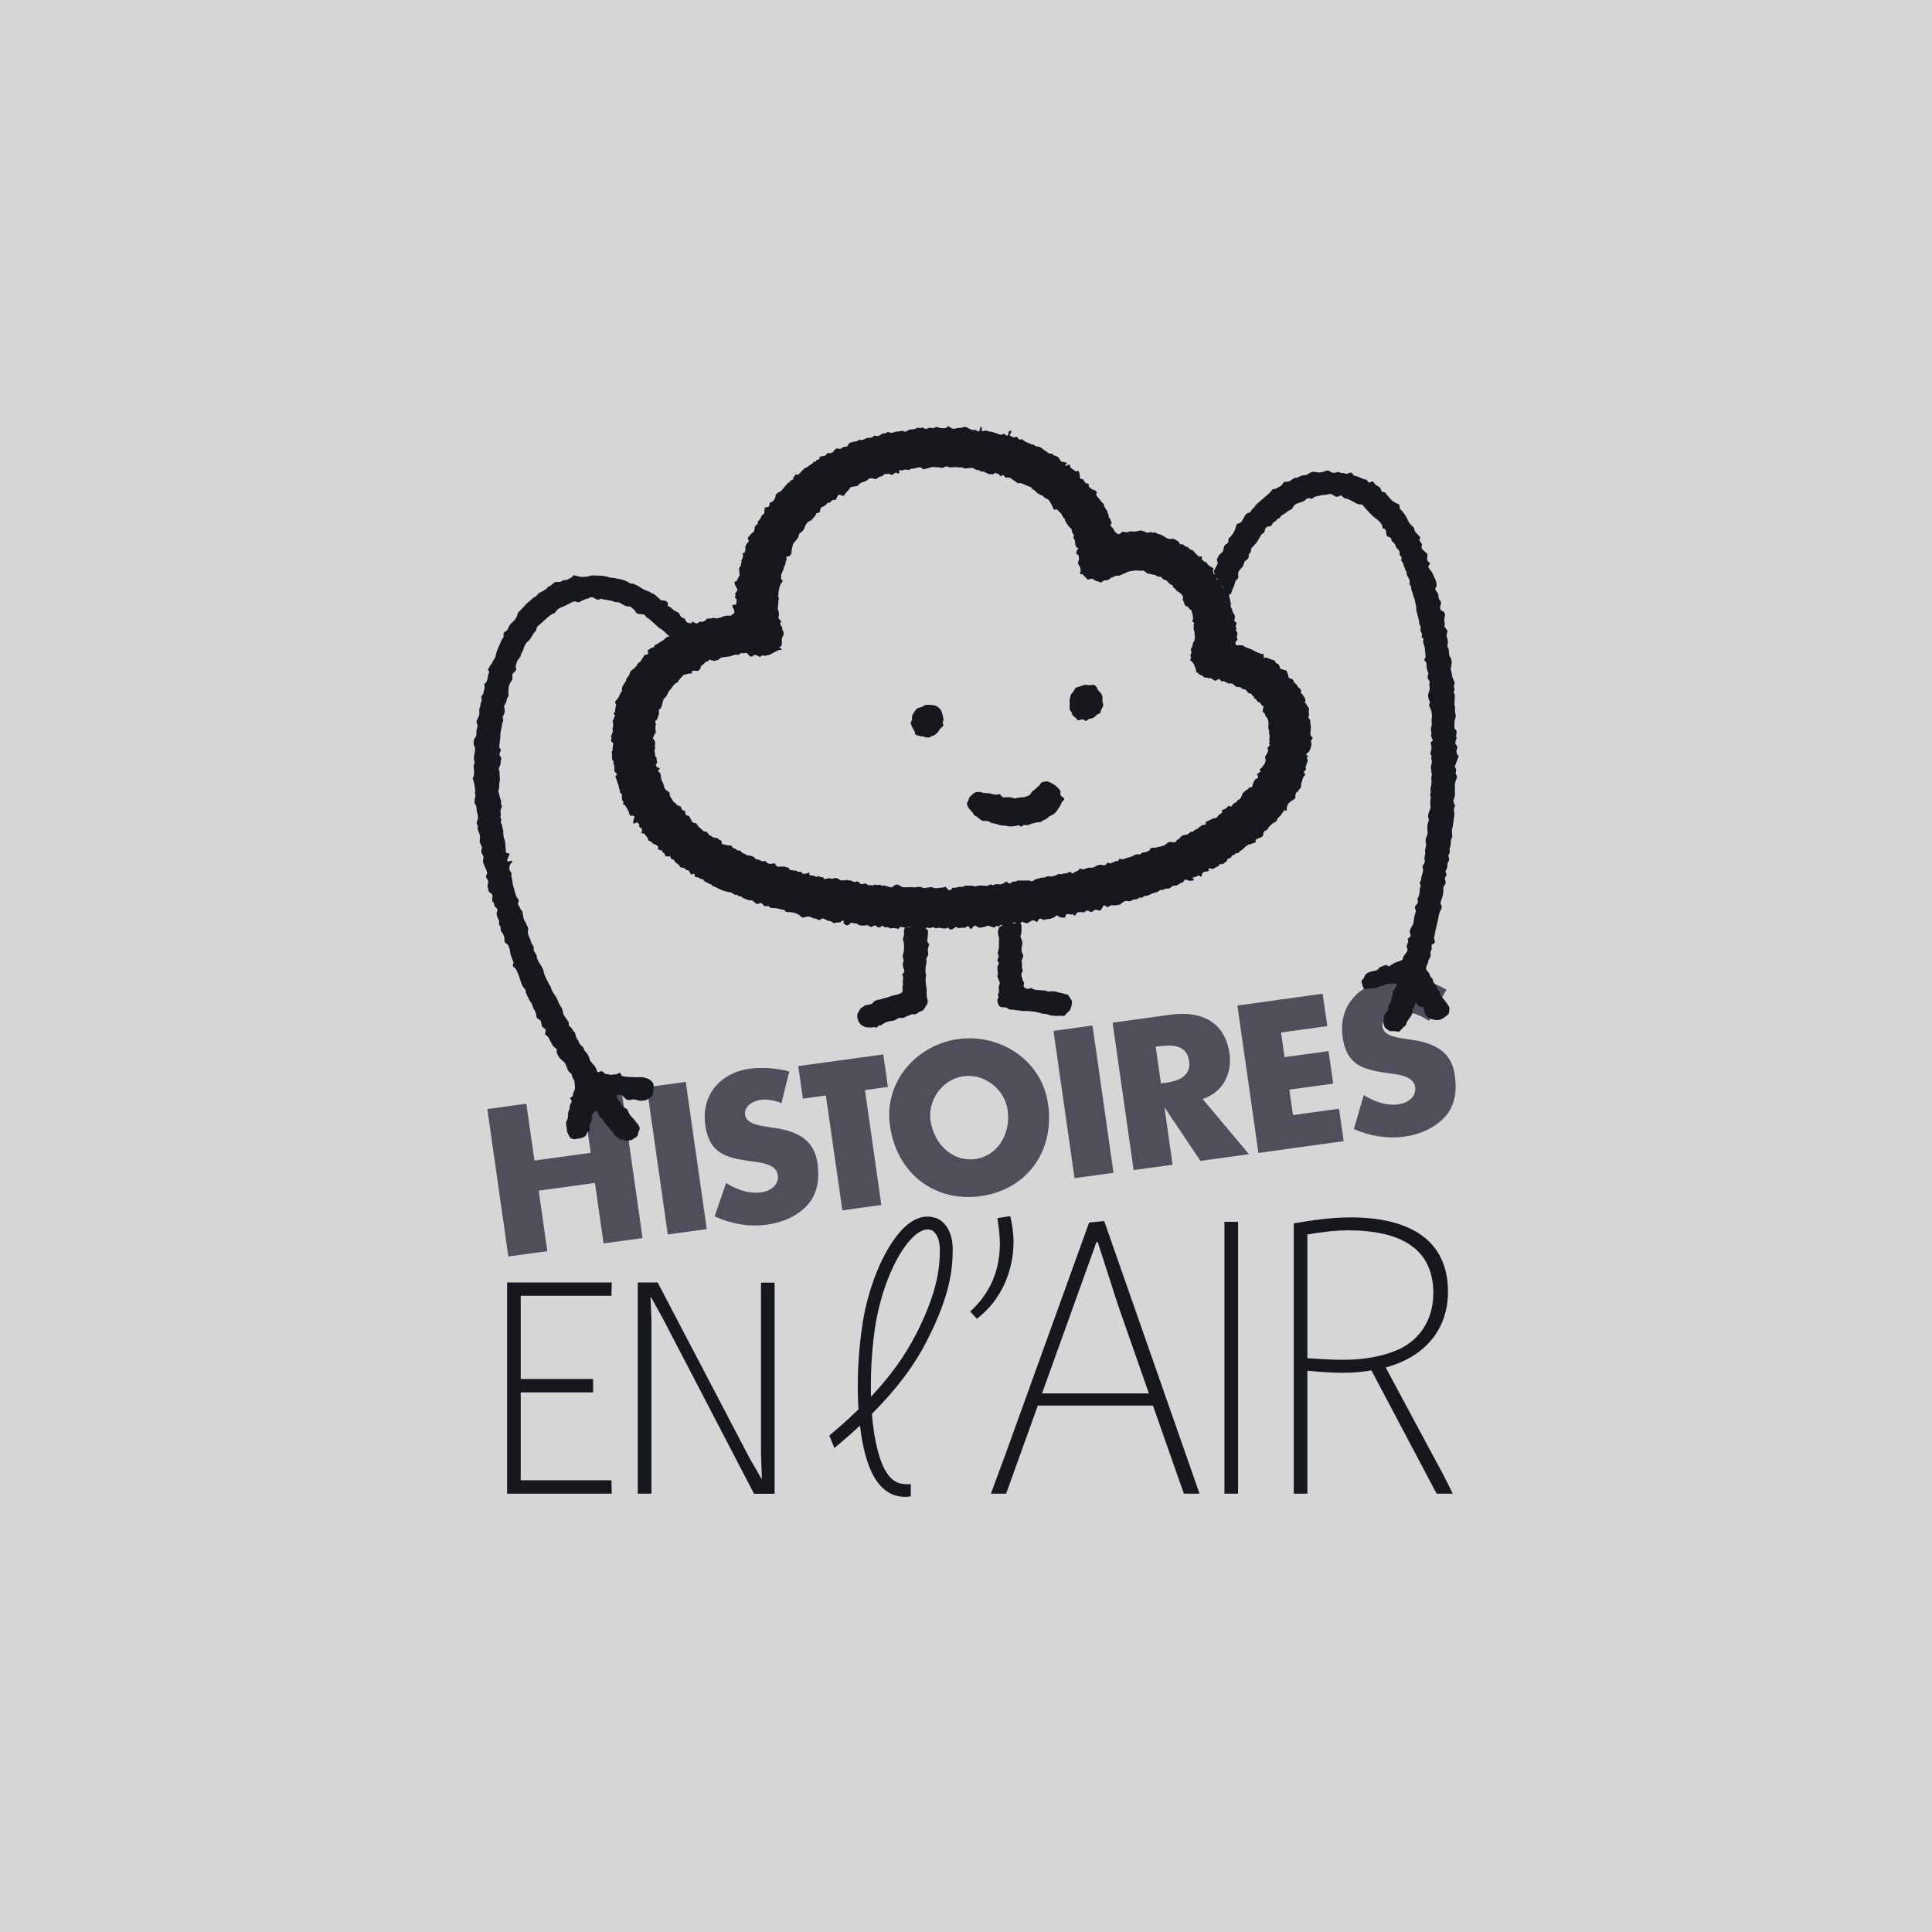
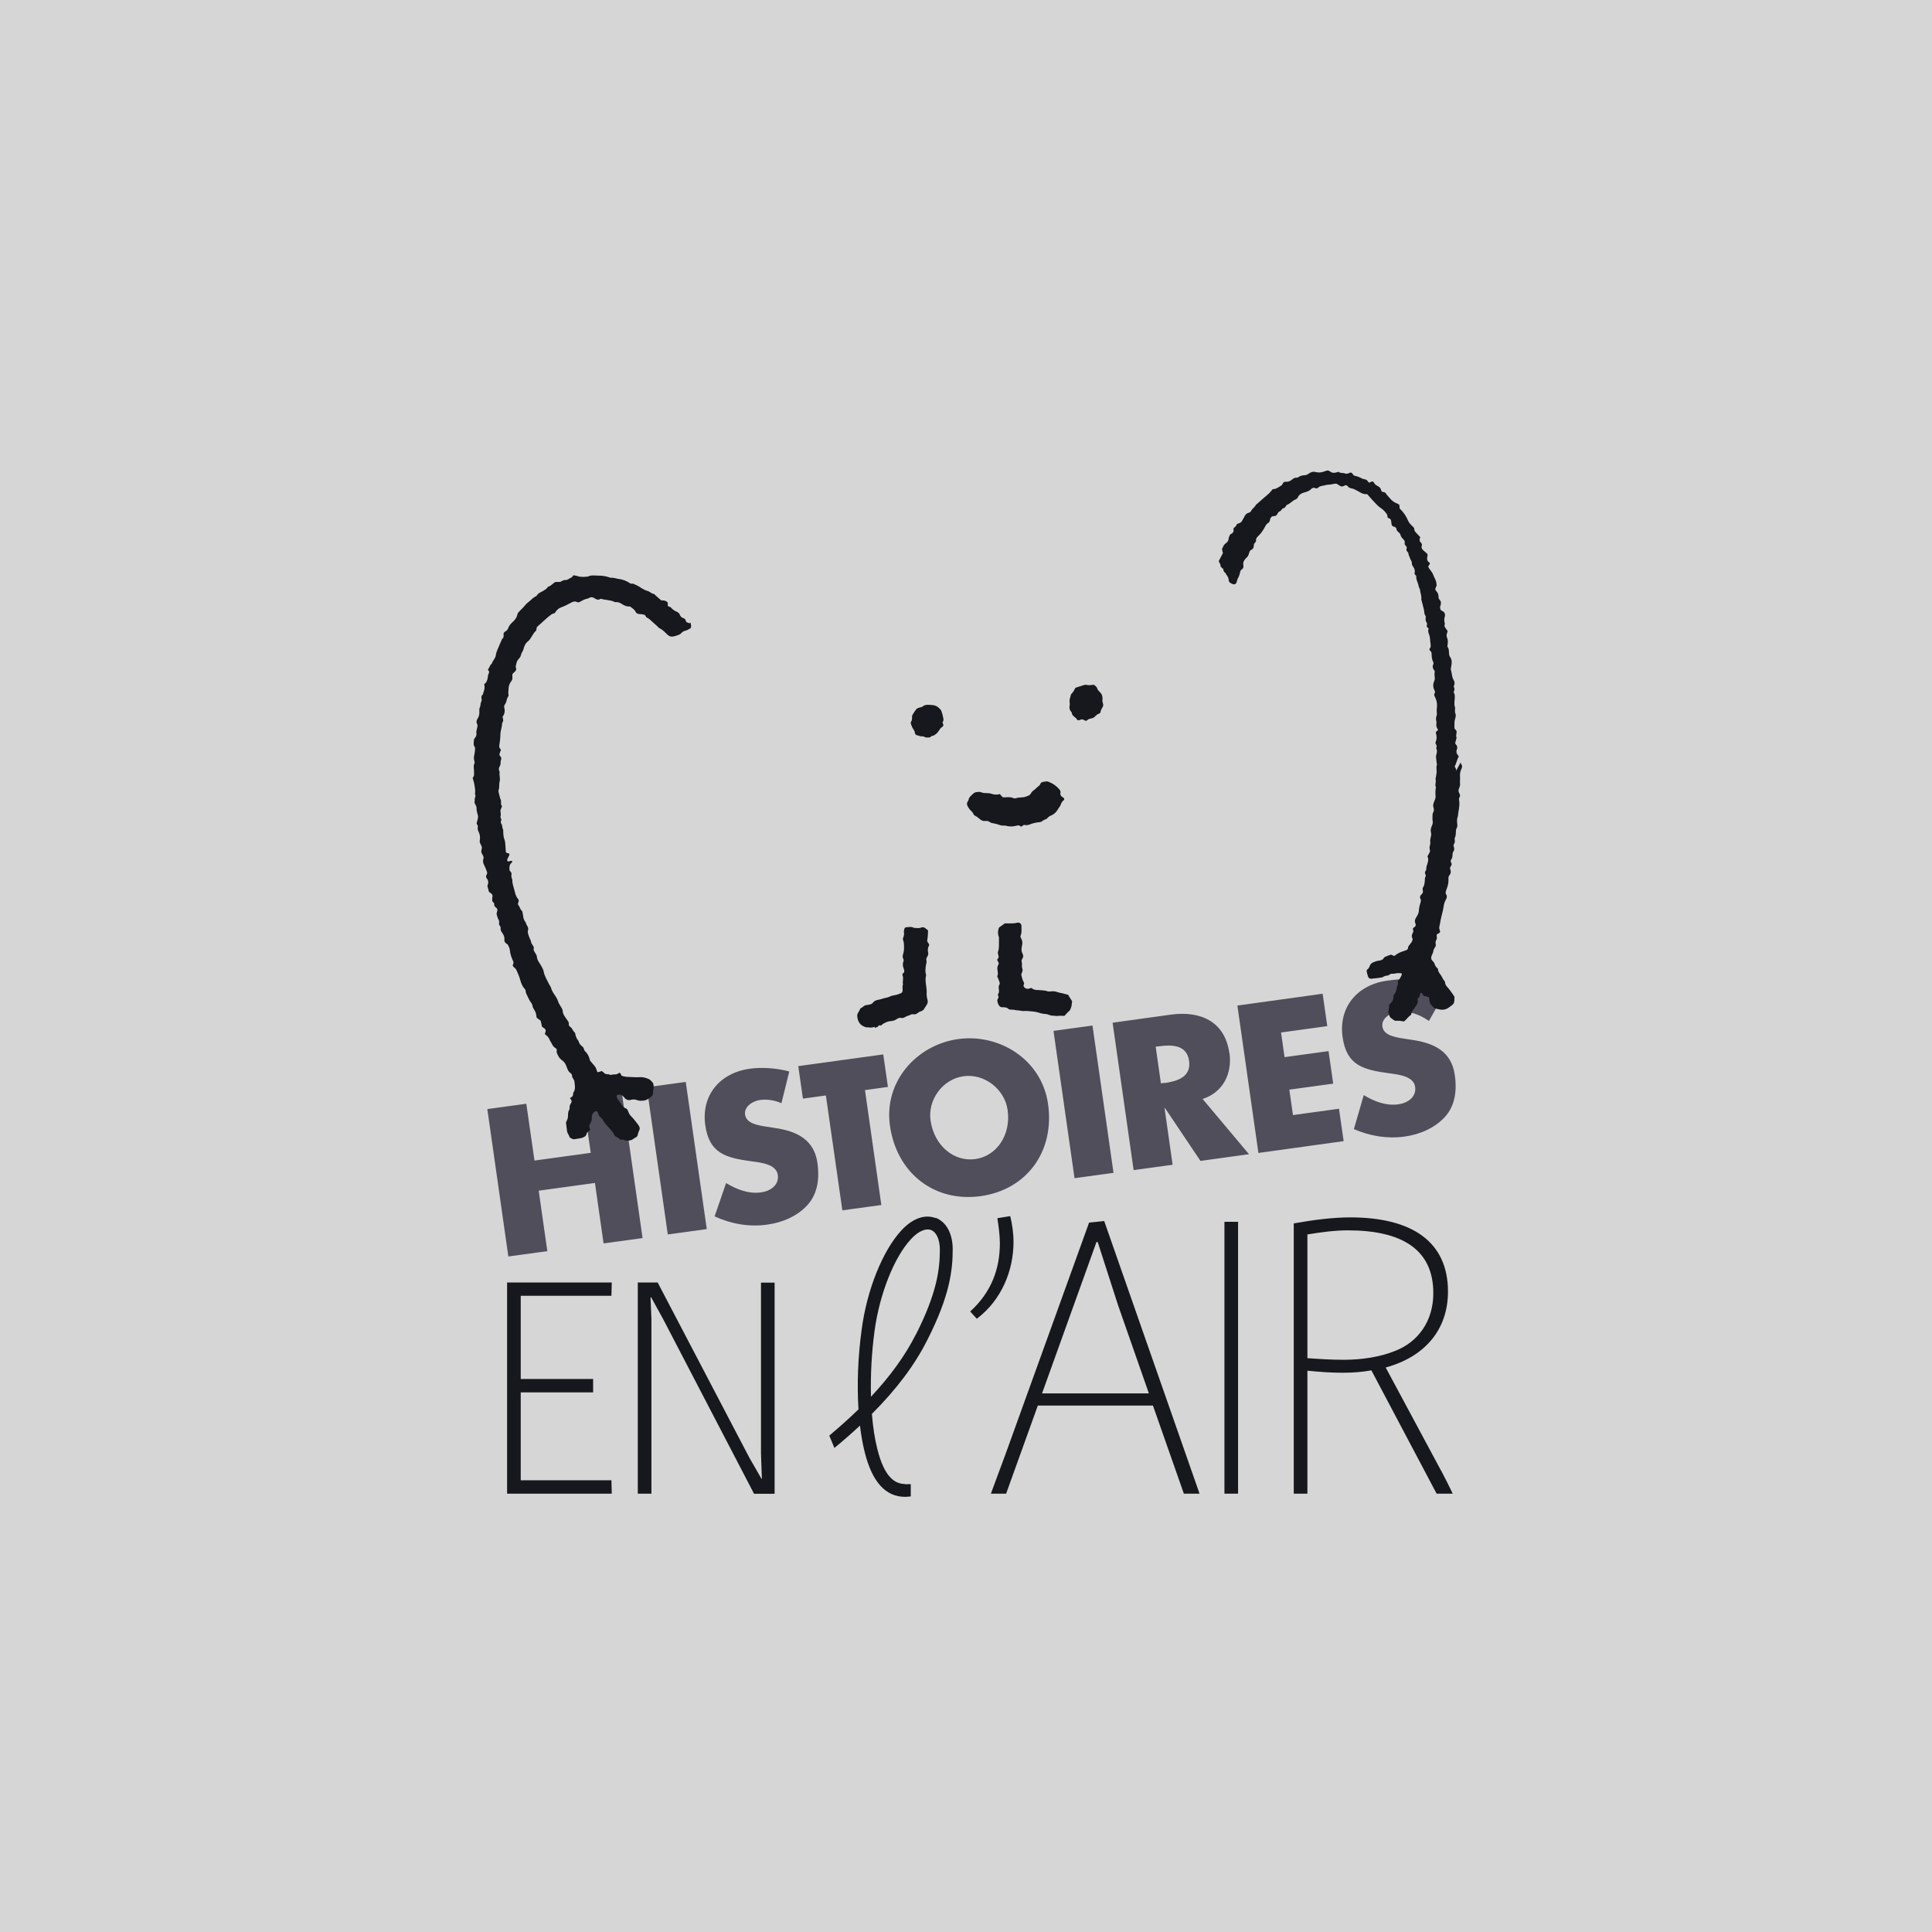
<svg xmlns="http://www.w3.org/2000/svg" viewBox="0 0 170 170">
  <defs>
    <style>.cls-1{fill:#d6d6d6;}.cls-2{fill:#17181d;}.cls-3{fill:#4f4e5a;}</style>
  </defs>
  <g id="FOND">
    <g id="gris">
      <rect class="cls-1" width="170" height="170" />
    </g>
  </g>
  <g id="LOGO_NB_fond_foncé">
    <g id="histoires">
      <path class="cls-3" d="M56.91,95.67l1.85,12.95,3.43-.47-1.85-12.95-3.43.47ZM128.01,94.59c-.3-2.1-1.85-2.81-3.76-3.09l-.91-.14c-.62-.11-1.59-.27-1.7-1.03-.1-.72.68-1.2,1.31-1.28.84-.12,1.69.12,2.4.54.18.12.39.24.39.24l1.54-2.75c-1.38-.77-2.56-1.16-5.22-.79-2.64.36-4.3,2.35-3.92,4.98.36,2.51,1.85,2.86,4.09,3.17.76.1,2.16.24,2.29,1.19.13.91-.67,1.43-1.47,1.54-1.1.15-2.13-.25-3.05-.81l-.87,2.99c1.39.61,2.94.87,4.45.66,1.33-.18,2.66-.74,3.57-1.74.92-1.02,1.05-2.39.86-3.68M92.7,90.72l1.85,12.95,3.43-.47-1.85-12.96-3.43.47ZM68.17,99.25l-.91-.14c-.62-.11-1.59-.27-1.7-1.03-.1-.72.68-1.2,1.31-1.29.65-.09,1.3.03,1.89.28l.69-2.79c-1.12-.3-2.41-.39-3.47-.24-2.64.36-4.3,2.35-3.92,4.98.36,2.51,1.85,2.86,4.09,3.17.76.1,2.16.24,2.29,1.19.13.91-.67,1.43-1.47,1.54-1.11.15-2.15-.26-3.08-.82l-1.01,2.93c1.42.66,3.04.95,4.61.73,1.33-.18,2.66-.73,3.57-1.74.92-1.02,1.05-2.39.87-3.68-.3-2.1-1.85-2.81-3.76-3.09M113.77,98.11l-.32-2.23,3.86-.53-.41-2.86-3.87.53-.31-2.17,4.07-.56-.41-2.85-7.5,1.04,1.85,12.97,7.5-1.04-.41-2.85-4.07.56ZM102.48,95.28l-.33.05-.46-3.23.33-.04c1.12-.15,2.41-.12,2.61,1.29.2,1.41-1.03,1.79-2.15,1.95M108.17,92.64c-.4-2.77-2.55-3.72-5.15-3.36l-5.12.71,1.85,12.97,3.43-.47-.71-4.99h.04s3.12,4.65,3.12,4.65l4.27-.59-4.08-4.86c1.82-.59,2.62-2.27,2.36-4.06M85.82,101.99c-1.86.26-3.62-1.16-3.94-3.4-.26-1.79,1.04-3.63,2.9-3.89,1.86-.26,3.62,1.16,3.88,2.95.32,2.24-.98,4.08-2.84,4.34M84.31,91.43c-3.62.5-6.56,3.71-6,7.63.6,4.2,3.94,6.75,7.98,6.19,4.04-.56,6.53-3.92,5.93-8.11-.56-3.92-4.29-6.21-7.91-5.71M77.72,92.78l-7.48,1.03.41,2.86,2.02-.28,1.45,10.11,3.43-.47-1.44-10.11,2.02-.28-.41-2.85ZM51.26,96.43l.72,5.01-4.95.68-.72-5-3.43.47,1.85,12.97,3.43-.47-.76-5.32,4.95-.68.76,5.32,3.43-.47-1.85-12.97-3.43.47Z" />
-       <path class="cls-2" d="M114.15,69.32s-.02-.01-.02-.02c0-.02.01-.03.02-.05,0,.02.02.03.02.04,0,0-.01.01-.02.02M111.55,65.75s-.03.12,0,.16c.07.12.02.22-.03.33-.03.06-.06.12-.1.17-.1.12-.14.24-.06.4.04.07-.04.34-.11.43-.12.17-.24.35-.43.48.05.06.08.11.12.16-.11.08-.22.15-.34.24.02.04.03.08.05.11.09.16.08.22-.09.29-.16.07-.22.21-.27.35-.05.13-.09.27-.13.41-.15-.02-.28,0-.34.16,0,.02-.02.04-.04.04-.17.01-.23.16-.35.24-.06.04-.09.07-.11.14-.07.22-.14.45-.39.54-.02,0-.04.02-.05.03-.05.15-.19.2-.32.27-.05.03-.09.09-.13.15-.1.17-.11.17-.27.04,0,0-.02,0-.03,0q-.3.34-.6.38c-.05.07.05.12,0,.24,0,0-.05.04-.1.07-.13.09-.26.17-.33.32-.02.05-.11.08-.17.09-.05.02-.11-.01-.17.02-.22.14-.49.18-.68.36,0,.07.01.12.02.18-.03.01-.06.04-.08.03-.17-.02-.29.04-.42.15-.13.11-.25.24-.43.28-.04.01-.07.06-.11.09-.04.03-.08.08-.11.08-.17-.05-.25.09-.35.16-.1.07-.19.12-.31.12-.09,0-.19.04-.28.06,0,.11-.14.08-.17.17-.03.09-.11.13-.19.17-.05.03-.11.06-.13.11-.05.14-.16.15-.28.14-.08,0-.16-.02-.23-.03-.1,0-.2,0-.27.08-.03.04-.08.06-.11.09-.18.17-.43.22-.66.27-.06.01-.12,0-.17.03-.09.06-.18.05-.28.04-.22-.02-.29.04-.4.27-.17.05-.34.17-.55.14-.04,0-.11.04-.14.08-.06.08-.13.12-.22.1-.2-.04-.36.03-.52.13-.07.05-.15.08-.24.1-.2.05-.39.11-.59.18-.08.03-.14.03-.22,0-.15-.06-.17-.03-.23.17-.21-.02-.39.07-.57.16-.09.05-.18.07-.27.01-.05-.03-.11-.01-.16.03-.04.04-.09.08-.12.12-.06.06-.13.09-.21.06-.29-.12-.53,0-.77.14-.1.05-.18.08-.3.07-.16-.02-.33,0-.48.08-.16.08-.29.09-.44,0-.02,0-.04,0-.08,0-.05.06-.12.13-.18.21q-.18.02-.34.16c-.09.07-.14.08-.22-.01-.07-.07-.14-.09-.21-.05-.13.07-.24.16-.4.1-.03,0-.07.03-.1.04-.05.02-.12.07-.16.05-.26-.09-.44.09-.66.15-.12.03-.23.06-.34.04-.14-.03-.27-.03-.39.06-.04.03-.09.03-.14.03-.27,0-.51.1-.77.17-.05.02-.1.05-.15.09-.08.08-.18.1-.27.05-.14-.07-.28-.05-.43-.04-.2,0-.41,0-.61,0-.06,0-.13,0-.17.03-.08.07-.17.07-.27.06-.07,0-.14.05-.2.09-.18.12-.18.12-.34-.02-.02-.02-.04-.04-.07-.05,0,0-.02,0-.05-.02-.04.02-.09.05-.13.08-.16.11-.33.2-.54.16-.09-.02-.2-.01-.29,0-.06,0-.12.05-.2.09-.03-.01-.09-.05-.15-.07-.05,0-.13,0-.16.02-.12.11-.26.1-.41.09-.26-.02-.52-.06-.78.04-.05.02-.12.02-.17,0-.26-.09-.52-.03-.78-.05-.03,0-.07,0-.08.02-.1.13-.24.08-.38.08-.08,0-.15.02-.23.04-.13.04-.26.08-.41.03-.09.13-.18.27-.37.21-.08-.09-.17-.19-.27-.29-.14.08-.29.06-.42.09-.15.03-.28.04-.43.04-.15,0-.27-.04-.36-.1-.24.04-.46.07-.7.1-.18-.12-.4-.14-.63-.09-.09.02-.2.03-.29.01-.2-.03-.4,0-.6,0-.22.01-.42,0-.6-.15-.15-.13-.32-.11-.48,0-.05.03-.08.08-.13.11-.06.04-.12.06-.19.04-.19-.05-.38-.1-.56-.16-.08-.03-.1.03-.18.04-.11-.08-.25-.14-.41-.08-.04.01-.1,0-.14-.02-.07-.03-.13-.03-.19.02-.06.05-.12.05-.2.03-.05-.01-.09-.03-.14-.03-.05,0-.09.02-.14.03-.14-.15-.29-.19-.48-.12-.11.04-.22.02-.28-.08-.11-.17-.24-.17-.4-.09-.02,0-.04,0-.06.01-.11-.05-.21-.1-.32-.14-.1-.04-.22.03-.31-.06-.01-.01-.05,0-.08.01-.07.04-.14.05-.22.02-.03-.01-.08,0-.11.01-.07.04-.13.02-.19-.02-.06-.03-.12-.06-.18-.1-.14-.09-.29-.11-.44-.05-.07.03-.13.05-.2.02-.12-.06-.25-.04-.37,0-.04.01-.08.02-.11.03-.12.03-.18-.04-.22-.15-.1,0-.21.02-.3-.06-.03-.03-.12-.04-.16-.02-.11.05-.21.03-.31-.02-.09-.05-.18-.06-.28-.06-.15,0-.18-.04-.17-.22,0,0,0-.02,0-.04-.11-.02-.16.1-.26.1-.1,0-.19.01-.31.02-.05-.06-.11-.12-.17-.19-.06,0-.13.01-.2.01-.04,0-.1,0-.11-.02-.07-.11-.18-.08-.28-.09-.13-.01-.27-.04-.42-.07,0-.03-.01-.08-.02-.14-.35-.14-.53-.17-.87-.13-.14.02-.24-.05-.32-.15-.04-.04-.05-.1-.09-.16-.07.01-.13.03-.2.04-.22.06-.4.02-.55-.16-.02-.02-.03-.05-.05-.07-.06,0-.11,0-.16.02-.08.03-.16.01-.22-.03-.14-.1-.3-.13-.48-.15-.15-.25-.41-.3-.67-.34-.09-.01-.18,0-.23-.09,0-.02-.03-.04-.04-.04-.18,0-.28-.1-.38-.23-.04-.04-.12-.07-.18-.07-.11,0-.21-.02-.27-.13-.01-.02-.05-.05-.07-.04-.14,0-.2-.09-.26-.19-.01-.02-.04-.04-.07-.07-.28-.01-.55-.06-.83-.15,0-.05,0-.09,0-.13.01-.09-.01-.16-.11-.18-.13-.02-.17-.16-.29-.19-.1-.03-.21-.03-.32-.06-.04-.01-.09-.04-.13-.07-.06-.06-.13-.12-.22-.13-.03,0-.08-.04-.08-.07-.03-.12-.14-.16-.2-.25-.06,0-.13,0-.2-.02-.04-.01-.1-.03-.12-.07-.05-.1-.15-.14-.23-.22-.07-.07-.15-.12-.19-.21-.05-.08-.12-.15-.18-.22-.09-.02-.18-.03-.27-.05-.08-.14-.18-.28-.24-.43-.05-.11-.11-.17-.23-.19-.05,0-.09-.03-.12-.04-.11-.11-.04-.26-.11-.36q-.3-.07-.36-.39s-.1-.05-.15-.06c-.11-.03-.2-.08-.26-.17-.02-.04-.06-.08-.1-.1-.11-.05-.18-.14-.22-.25-.02-.05-.07-.09-.1-.14-.07-.11-.15-.22-.14-.37,0-.11-.04-.2-.16-.25-.09-.04-.16-.13-.24-.2-.03-.03-.06-.08-.07-.12-.03-.26-.16-.49-.27-.72-.02-.05-.02-.11-.03-.17,0-.07,0-.14-.02-.2-.06-.24-.06-.24-.27-.39.04-.04.08-.08.12-.12.04-.03.08-.08.05-.12-.02-.03-.08-.04-.12-.05-.03,0-.06,0-.09-.01-.04-.07-.08-.14-.13-.22,0-.02.01-.05.03-.07.07-.08.12-.15.07-.26-.02-.06-.01-.13-.02-.2,0-.05,0-.11-.03-.13-.1-.08-.11-.17-.11-.28,0-.05-.02-.11-.03-.17-.02-.1-.06-.2.02-.3.03-.04,0-.11,0-.16,0-.06-.02-.11,0-.17.04-.19.02-.36-.11-.51-.07-.08-.1-.16,0-.25.03-.03.02-.11.04-.16.02-.05.08-.08.11-.13.03-.05.05-.12.03-.17-.04-.12-.03-.24-.03-.37,0-.12-.01-.12.06-.24-.03-.08-.07-.16-.1-.25.11-.12.25-.23.25-.42,0-.04.04-.08.06-.12.02-.03.05-.07.05-.1,0-.06-.04-.12,0-.19.02-.04-.02-.1-.04-.17.08-.09.2-.17.24-.27.04-.11.07-.23.1-.35.04-.12.06-.24.1-.38.19-.11.3-.31.39-.53.04-.1.1-.18.18-.26.1-.1.16-.23.26-.34.11-.13.22-.27.38-.3.1-.15.18-.28.28-.39.07-.08.16-.14.21-.24.02-.03.06-.06.09-.06.15-.01.28-.07.42-.1.09-.02.19-.02.31-.02-.02-.07-.03-.13-.04-.19.2-.11.41.03.62-.06.08-.11.19-.22.18-.39.13-.11.29-.18.37-.33.01-.03.07-.05.1-.05.12,0,.19-.09.25-.18.07.01.13,0,.18.03.14.07.28.08.42.04.14-.04.28-.07.38-.2.03-.04.1-.06.15-.07.19-.03.38-.07.58-.08.18-.02.34-.08.51-.14.08-.03.13-.05.22-.02.1.04.21-.02.29-.09.08-.07.17-.09.27-.04.07.04.11-.02.16-.03.08-.02.15,0,.21.06.06.07.11.13.18.19.12.11.21.11.33,0,.1-.09.18-.09.29-.04.05.02.11.05.16.07.04.02.08.05.13.08.04-.03.08-.05.12-.08.07-.05.15-.09.22-.05.15.07.26-.03.4-.04.14,0,.23-.09.34-.15.21-.12.43-.21.65-.31.04-.02.11.02.16.03.05-.07.03-.13-.04-.17-.05-.03-.1-.05-.15-.08.08-.06.09-.07.19-.08.05-.18.07-.37.05-.55,0-.11.01-.2.07-.3.11-.19.14-.39,0-.58-.01-.01-.03-.04-.03-.05.06-.19-.12-.3-.16-.46-.03-.1-.04-.1.08-.24-.09-.11-.18-.21-.26-.32,0-.04,0-.07.01-.1.07-.28.06-.35-.05-.65-.01-.03-.02-.06-.02-.08.01-.14.03-.28.05-.42.02-.15-.02-.31.06-.45,0-.01,0-.04,0-.05-.12-.13-.02-.28-.04-.41-.02-.14.04-.28.06-.42.03-.16.07-.31.16-.45.05-.07.1-.14.15-.21-.01-.03-.02-.06-.04-.08-.12-.1-.1-.24-.1-.37,0-.14,0-.15.11-.33.05-.07-.02-.16.07-.2.08-.04.04-.11.05-.18,0-.05.02-.1.04-.13.09-.11.11-.24.13-.38,0-.05.02-.1.04-.13.08-.11.05-.21,0-.33.05-.02.09-.04.14-.05.08-.02.18-.02.23-.1.06-.09.12-.18.11-.29,0-.22.06-.41.11-.62.02-.07.04-.12.09-.18.09-.1.17-.21.26-.31.08-.1.17-.2.17-.35,0-.11.08-.2.18-.25.19-.12.3-.28.36-.5.03-.13.11-.24.19-.35.05-.07.13-.12.2-.15.12-.05.24-.09.28-.22.14-.07.18-.22.28-.33.03-.03.03-.08.05-.14.02,0,.04-.02.07-.02.24-.05.24-.05.28-.29.03-.14.08-.25.24-.28.07-.01.28-.17.32-.23.05-.07.1-.11.19-.12.08,0,.16-.03.2-.1.07-.13.19-.16.32-.14.03,0,.06,0,.1-.02l.21-.41c.15-.08.29.02.42.08.19-.07.22-.28.35-.38.14-.11.23-.26.33-.4.18-.03.35-.07.52-.09.07-.01.14-.04.17-.1.1-.16.27-.22.44-.27.15-.04.28-.1.38-.2.14-.13.29-.14.46-.1.03,0,.06.02.08.03.1.04.19.02.28-.04.12-.07.22-.19.39-.17.04,0,.08-.05.11-.08.06-.05.12-.1.18-.15.07,0,.13.04.18.02.16-.06.28,0,.43.09.06-.04.13-.07.19-.12.15-.12.16-.12.33-.03.02.01.05.02.1.03.01-.05.03-.1.03-.14,0-.05,0-.09,0-.16.06,0,.1,0,.15,0,.06,0,.13.03.17,0,.18-.1.36-.07.55-.02.1-.1.22-.13.37-.13.09,0,.19-.03.28-.06.23-.09.44-.07.6.13.17-.04.34-.07.49-.13.14-.06.27-.08.42-.07.22.02.44,0,.66.05.09.02.19.02.28-.05.1-.08.21-.08.33-.02.11.06.23.05.36.04.18-.02.37-.05.55.02.21-.06.4,0,.59.08.02,0,.04.01.06,0,.2-.02.4-.04.57-.06.13.07.24.13.35.18.04.02.1.03.14.02.08-.02.13-.01.18.06.04.07.12.08.18.07.19-.02.33.1.48.17.06.03.11.07.18.06.05,0,.1,0,.15,0,.13.03.25.02.33-.12.19.09.41.07.48.33.1-.07.16-.11.21-.14.12.03.14.14.2.22.04,0,.08.02.12.01.2-.05.38.04.51.15.16.13.34.22.5.36.23-.07.44.04.64.13.18.09.37.15.56.23.04.09.07.18.18.2.04,0,.08.05.12.09.09.08.17.18.28.25.1.07.22.12.34.16.14.04.16.18.29.23.12.04.24.1.32.19.07.08.12.19.18.29.08.14.15.29.21.44.05.12.07.13.22.09.02,0,.04,0,.06-.01.11.03.16.13.23.21.08.07.19.14.22.22.06.15.13.29.26.39.03.02.04.09.04.13,0,.08.06.13.1.2.12.21.26.4.44.55.05.04.05.14.07.21.01.05,0,.13.04.16.15.13.15.28.08.45.11.09.15.19.15.33,0,.13.03.26.07.39.01.04.05.08.09.11.04.03.1.06.15.09-.15.15-.15.16-.18.3-.03.1-.02.19.09.24.07.03.1.09.11.16.02.14.04.29-.03.42-.07.13-.04.25.04.35.1.11.12.24.15.37.02.08.03.14-.02.22-.04.06-.03.07,0,.22.07,0,.13-.01.21-.02.08.2.31.27.4.47.14.02.26-.05.41-.08.05.03.13.07.19.11.09.07.19.13.32.13.06,0,.12.05.18.08.07.03.14.04.19-.02.08-.11.2-.15.33-.15.15,0,.29-.05.39-.16.1-.11.25-.1.36-.17.11-.07.23-.1.36-.07.03,0,.08,0,.11-.02.2-.1.41-.16.6-.27.06-.03.12-.06.19-.08.13-.03.27-.05.4-.07.15-.03.31-.03.46-.01.16.02.33,0,.47,0,.1.08.18.14.26.2.04.03.09.05.13.06.19.04.38.08.57.12.03,0,.07,0,.08.02.12.12.27.14.43.14.04,0,.1.03.12.07.06.13.19.17.3.21.12.05.23.13.29.23.08.11.18.17.3.22.04.01.07.03.1.04,0,.05,0,.09-.01.13.12.09.25.17.32.32.02.03.06.06.09.07.14.02.2.15.31.21.03.02.05.05.07.09.05.08.09.17.13.26-.02.05-.04.1-.07.15.04.11.14.19.14.32,0,.07.07.15.11.22.01.02.04.04.07.05.14.01.22.11.28.22.03.06.06.09.13.1.05.01.08.05.08.1,0,.04-.02.09,0,.11.12.17.08.37.12.55,0,.03,0,.08-.02.1-.08.1-.04.18.05.25.03.02.05.05.08.08-.05.09-.13.17-.04.26,0,0,0,.04,0,.05-.06.11-.01.22.01.33.01.05.06.11.05.16-.03.17.05.34.02.51-.02.11-.02.23-.1.32-.04.05-.08.12-.08.18-.01.18-.08.33-.18.47.02.07.04.14.05.2,0,.05.02.13-.01.17-.1.14-.06.27,0,.4-.04.06-.07.1-.11.17.17.12.33.28.39.47.07.19.19.38.15.59.11.03.14.06.25.17.04.05.11.1.16.11.14.01.23.1.3.2.13.01.26-.02.37.07.2-.06.35.05.49.17.09.08.19.05.29-.03.13-.11.2-.09.31.05,0,0,0,.02.01.03.01.02.02.03.04.05.1.04.21-.09.32.04.06.08.24.01.26.16.24-.04.43-.03.58.16.06.07.16.1.25.16.15-.05.29-.02.4.11.04.04.12.05.19.07.1.02.18.06.24.15.14.2.15.2.4.24q.05.15.24.26s0,.09,0,.15c.05.02.1.03.16.05.03.05.06.11.1.17.02.03.04.08.08.08.17.03.25.16.34.29.03.05.11.08.16.11-.03.16-.06.31-.09.48.13.08.25.18.25.35,0,.02.02.05.04.07.21.17.24.4.24.65,0,.08-.02.15-.02.23,0,.1-.03.21.05.3.02.03.04.08.03.11-.07.18.06.35.03.54-.02.12-.07.24,0,.36.02.04-.04.12-.06.18.03.04.06.08.09.11-.04.06-.08.11-.11.17M107.11,50.88s.04.02.06.04c-.01.01-.02.04-.03.04-.05,0-.1,0-.16,0,.03-.08.09-.07.13-.08M115.51,64.95s-.03-.08-.05-.09c-.16-.12-.18-.28-.15-.46.05-.27.04-.55-.02-.82-.01-.07,0-.15,0-.23-.11-.1-.23-.21-.1-.38.02-.03-.02-.09-.02-.14,0-.16-.05-.32.03-.46-.13-.21-.26-.4-.39-.6.1-.1.07-.23,0-.33-.1-.17-.19-.36-.36-.49-.01,0,0-.03-.02-.05.02-.03.05-.05.08-.09-.05-.08-.08-.2-.16-.25-.11-.07-.18-.14-.22-.25-.02-.05-.06-.11-.11-.13-.1-.05-.14-.13-.18-.22-.05-.14-.13-.23-.28-.26-.15-.03-.21-.13-.21-.27,0-.07-.01-.13-.06-.18-.03-.03-.04-.08-.05-.13-.03-.12-.07-.15-.2-.16-.03,0-.07.02-.08,0-.07-.1-.19-.08-.29-.1-.03-.08-.06-.15-.08-.22-.04-.14-.11-.24-.27-.28-.03,0-.08-.04-.08-.07-.01-.15-.13-.18-.24-.22-.15-.05-.29-.09-.43-.16-.11-.05-.24-.09-.37,0,0-.14-.02-.26-.02-.38-.08,0-.14.03-.19.01-.21-.08-.42-.15-.62-.26-.12-.06-.23-.14-.36-.18-.07-.02-.15-.05-.22-.08-.16-.06-.33-.12-.43-.24-.18,0-.35,0-.51,0-.04,0-.08-.02-.1-.05-.07-.09-.05-.26.03-.34.03-.03.07-.06.12-.1-.07-.17-.1-.33-.02-.5.02-.04,0-.1-.02-.14-.03-.07-.08-.13-.12-.2.03-.09.1-.18,0-.28-.02-.02-.01-.1,0-.13.05-.09.08-.17.05-.28-.06-.03-.12-.05-.18-.08.02-.14.03-.27.05-.4.01-.09-.02-.17-.07-.24-.14-.18-.14-.19-.17-.4,0-.04-.02-.08-.04-.1-.1-.1-.11-.22-.08-.35.01-.05,0-.11-.01-.17-.02-.11-.05-.22-.08-.34-.02-.1-.05-.2-.06-.3-.02-.19-.08-.38-.32-.43-.04,0-.07-.06-.11-.09-.06-.05-.11-.1-.14-.13-.04-.14-.07-.27-.11-.38-.03-.09-.11-.16-.07-.27,0-.02-.02-.06-.04-.06-.09-.02-.12-.09-.14-.17-.06-.19-.17-.32-.39-.33-.02,0-.03-.02-.05-.04-.02-.08-.05-.16-.05-.24,0-.08.04-.15.05-.23-.03-.02-.05-.04-.07-.05-.21-.11-.42-.21-.53-.43-.02-.03-.06-.06-.09-.07-.17-.04-.27-.15-.35-.28.05-.23.02-.25-.18-.2-.02,0-.04,0-.07,0-.05-.05-.12-.11-.18-.17-.09-.1-.19-.19-.27-.3-.09-.13-.27-.11-.37-.22-.02-.02-.06-.02-.07-.05-.06-.11-.14-.14-.26-.14-.04,0-.08-.05-.11-.08-.08-.1-.17-.15-.3-.12-.02,0-.05,0-.09-.01-.03-.05-.06-.11-.1-.17-.02-.03-.04-.07-.07-.09-.13-.08-.27-.15-.41-.22-.03-.02-.08-.02-.11-.01-.26.07-.48-.02-.68-.17-.16-.11-.33-.2-.52-.24-.08-.02-.15-.04-.21-.1-.03-.03-.11-.05-.16-.03-.13.04-.23,0-.34-.06-.11.07-.23.09-.36.05-.07-.02-.12-.06-.19-.08-.14-.05-.27-.12-.42-.08-.21.05-.4.12-.63.07-.11-.02-.24,0-.34.04-.12.05-.22.04-.34.01-.07-.02-.13-.03-.19-.04-.07.07-.13.13-.2.18-.09.06-.19.07-.27,0-.1-.08-.22-.17-.27-.29-.05-.12-.12-.22-.22-.3-.06-.05-.1-.12-.09-.2.03-.04.07-.07.1-.11-.03-.1-.06-.2-.1-.3-.02-.05-.04-.11-.08-.15-.07-.07-.1-.13-.09-.23,0-.04,0-.09-.02-.11-.07-.08-.07-.17-.09-.26-.03-.09-.12-.15-.16-.24-.06-.11-.14-.21-.15-.34,0-.04-.02-.11-.06-.13-.18-.1-.23-.3-.38-.43-.1-.09-.17-.23-.25-.33.04-.09.06-.16.09-.23-.09-.07-.16-.17-.24-.18-.22-.03-.33-.18-.49-.3v-.23s-.06-.03-.09-.04c-.14,0-.23-.08-.3-.2-.03-.07-.08-.13-.12-.18-.08-.01-.15-.03-.21-.04-.07-.11-.07-.22-.08-.34,0-.14-.03-.28-.16-.38-.05.03-.09.06-.13.08-.15-.05-.26-.17-.39-.25-.09-.06-.15-.12-.15-.23,0-.04-.02-.07-.03-.1-.09-.02-.15-.05-.22.03-.06.07-.07.05-.21,0,.04-.08.16-.11.17-.23-.17-.03-.34-.06-.5-.09-.1-.15-.19-.29-.28-.42-.17-.07-.37-.09-.49-.25-.01-.02-.05-.03-.08-.03-.13-.01-.28,0-.35-.11-.09-.12-.23-.12-.33-.22-.17-.17-.37-.31-.63-.31-.04,0-.09-.03-.13-.05-.08-.03-.11-.15-.22-.11-.1.03-.15-.06-.23-.09-.25-.07-.5-.17-.68-.37-.01-.01-.03-.02-.05-.02-.17.07-.19.07-.3-.05-.05-.05-.09-.1-.14-.15-.01-.01-.03-.02-.06-.03-.05.03-.1.07-.15.1-.11-.04-.21-.08-.3-.12-.05-.02-.08-.07-.13-.11.08-.13.21-.23.12-.4-.07.02-.13.05-.19.07-.02.14-.03.28-.11.38-.14.03-.18-.08-.26-.16-.12.03-.24.06-.34.09-.27-.09-.53-.18-.78-.27-.03-.01-.08,0-.12-.01-.08-.01-.16-.01-.23-.05-.13-.06-.24-.05-.37,0-.05.02-.11,0-.18,0,.01-.1.03-.19.03-.27,0-.07-.04-.1-.13-.1-.03.12-.07.25-.1.39-.07,0-.14,0-.17-.02-.12-.08-.23-.14-.38-.09-.03.01-.08,0-.11-.02-.13-.06-.27-.11-.39-.19-.11-.08-.21-.09-.33-.05-.11.03-.23.08-.34.07-.12,0-.23,0-.34.05-.16.06-.3.03-.44-.06-.08-.05-.16-.1-.26-.15-.16.28-.42.16-.64.17-.11,0-.22-.06-.33-.09-.04,0-.11,0-.13.02-.12.1-.25.1-.39.06-.08-.02-.16-.02-.23.02-.17.1-.33.09-.48-.04-.01-.01-.04,0-.07-.02-.09.08-.19.09-.31.03-.04-.02-.1,0-.14.01-.16.1-.33.15-.53.13-.05,0-.12.02-.17.04-.08.03-.15.08-.23.12-.06.03-.13.08-.19.03-.1-.1-.2-.06-.3-.04-.11.01-.21.02-.32.04-.08.01-.16.01-.23.04-.1.05-.2.08-.31.07-.1,0-.2-.05-.31-.08-.11.11-.24.17-.4.12-.09.06-.16.1-.23.15-.13.09-.26.12-.41.08-.11-.03-.21-.02-.27.1-.01.03-.06.05-.1.05-.11.02-.21.02-.32.03-.07,0-.13.01-.19.05-.15.1-.32.17-.52.12-.04-.01-.1,0-.13.03-.09.09-.2.11-.32.12-.13.02-.27.06-.39.1-.05.02-.1.06-.14.1-.05.07-.09.15-.13.22-.04.01-.07.03-.11.03-.17,0-.32.05-.44.17-.03.03-.09.04-.13.03-.07,0-.13-.03-.19-.05-.15.04-.27.11-.33.26-.02.04-.06.07-.1.09-.09.05-.19.1-.3.07-.09-.02-.19,0-.23.08-.07.16-.19.18-.33.18-.11,0-.21.03-.29.12q.02.2-.15.21s-.08.01-.11.02c-.02.05-.04.09-.06.14h-.18c-.07.1-.11.23-.26.24-.17.12-.32.28-.54.33-.11.12-.24.23-.34.35-.07.09-.16.16-.24.24-.06-.01-.1-.03-.15-.03-.04,0-.09.01-.1.04-.06.14-.22.22-.18.4-.13.06-.27.08-.32.23-.01.04-.11.04-.14.08-.2.22-.39.45-.58.68-.02.02-.04.05-.06.06-.19.03-.29.18-.43.26,0,.15-.05.32-.11.42q-.12.23-.39.3s-.02.01-.04.03c0,.05-.01.12-.02.18-.01.11-.04.15-.15.18-.08.02-.17.04-.26.05-.02.15-.03.28-.04.42-.01.09-.03.19-.15.22-.04,0-.08.06-.09.1-.07.21-.2.37-.35.52.02.09.05.18-.05.23-.18.1-.23.25-.22.43,0,.1-.04.19-.13.25-.15.11-.26.25-.38.39-.09.1-.1.18-.03.28.02.03.03.07.04.1-.02.04-.03.06-.05.08-.18.19-.3.4-.25.67,0,0,0,.02,0,.03-.02.15-.06.28-.25.31.1.25,0,.46-.13.66.11.11.02.17-.04.24.02.05.04.09.05.12-.09.11-.18.2-.18.34,0,.11,0,.23.02.34.08.29-.15.48-.23.71,0,.02-.05.04-.07.05-.05.02-.1.04-.15.06.04.18.09.34.19.49.13.18.1.28-.07.45-.02.02-.03.05-.05.08.05.1.06.21-.03.31.07.08.13.16.18.22-.02.15-.04.29-.06.44-.11.01-.2.02-.3.03-.05.1-.03.19.03.27.1.13.12.28.12.43-.11.09-.22.18-.32.25-.03,0-.05,0-.07,0-.22-.03-.42-.02-.62.08-.16.08-.35.11-.53.15-.06.01-.13-.02-.2-.03-.04,0-.08-.03-.11-.02-.18.09-.38.05-.58.08-.05.17-.24.18-.37.28-.02.01-.06.01-.08,0-.1-.06-.19-.02-.26.05-.11.1-.22.11-.35.03-.07-.04-.14-.07-.21-.11-.03.04-.06.06-.07.1-.04.2-.22.28-.35.41-.02.02-.07.02-.11.02-.05,0-.1,0-.14.01-.16.06-.36.02-.47.18,0,.01-.04,0-.06.01-.16.09-.37.12-.48.31-.02.04-.08.06-.12.07-.05.02-.11.02-.15.03-.06.06-.02.18-.11.17-.19,0-.26.14-.39.23-.1.07-.17.18-.28.2-.13.03-.18.16-.31.2-.17.05-.31.16-.37.34-.24-.02-.35.18-.55.27.06.11.12.21.01.34-.07.01-.15.03-.26.05-.05.08-.1.17-.16.26-.11.16-.17.35-.37.43-.03.01-.05.05-.07.08-.04.07-.06.15-.11.2-.12.11-.22.25-.36.33-.12.07-.2.17-.23.32-.02.08-.05.17-.11.23-.09.12-.2.23-.21.4,0,.04-.03.07-.05.1-.07.1-.15.2-.21.31-.1.17-.13.35-.1.54-.06.08-.16.16-.18.25-.07.23-.2.4-.36.57-.03.03-.05.08-.07.12.04.11.07.21.09.28-.03.16-.09.29-.08.42.01.15-.04.23-.15.31.05.07.09.13.15.2-.15.12-.09.34-.23.44.02.1.04.19.05.27.03.22-.11.43-.02.65,0,0,0,.02,0,.03-.07.12-.07.28-.18.39,0,0,0,.04,0,.06.03.02.07.03.1.05-.1.1-.06.23-.08.34.07.07.14.14.19.2-.02.16-.04.3-.06.45,0,.06.02.13-.01.17-.09.12-.06.23-.03.36.01.05-.01.11-.01.17.01.12-.02.27.07.35.07.07.09.11.06.19-.01.03-.02.08,0,.11.11.19.08.39.08.59,0,.03,0,.06.01.08.02.02.04.05.06.07.19.15.19.15.04.34-.01.02-.02.03-.03.07.12.2.16.43.25.65.03.06.07.13.06.19-.03.18.15.31.09.49,0,.02.02.05.04.07.04.04.08.08.14.12,0,.12,0,.25,0,.37-.01.15.1.24.15.36-.02.05-.04.09-.08.16.25.03.3.26.41.42.11.17.16.38.24.58.09,0,.17,0,.26,0,.05,0,.09.05.13.07-.05.18-.09.33-.12.49,0,.04.02.09.04.12.02.02.08.01.11,0,.07-.04.12-.1.22-.09.04.04.09.09.13.14.02.03.05.07.04.1-.05.12.02.17.11.23.13.08.18.2.12.35-.02.04-.02.09-.04.15.1,0,.19.01.26.02.07.1.13.21.21.29.05.06.1.1.1.19,0,.07.05.13.11.16.12.06.26.09.32.23.01.03.07.04.1.05.16.03.28.12.39.24-.02.04-.03.08-.05.12.05.1.11.18.24.18.08,0,.16.03.17.13.01.11.11.09.17.13.03.23.1.3.34.29.06,0,.11-.01.17-.02.04.08.06.15.09.22.05.1.16.04.23.09.06.14.15.26.28.33.15.08.23.2.29.33.19.05.39.03.5.22.01.02.05.03.08.03.14,0,.21.09.26.2.03.05.05.11.08.15.01.02.05.03.08.05.04-.02.07-.04.1-.05.03-.02.07-.03.12-.04.03.11.06.21.1.31.17,0,.32.02.44.13.02.02.05.03.08.03.12.01.23.04.26.18,0,.02.04.05.06.05.19.04.33.21.52.24.03,0,.06.02.07.05.03.09.11.09.18.12.12.05.23.1.34.16.33.19.69.31,1.07.37.12.02.23.04.31.13.07.07.16.12.26.09.07-.02.11.01.15.06.04.07.1.08.18.07.06,0,.12,0,.16.05,0,0,.01.02.02.02.02.06.08.07.14.1.25.12.5.21.78.2.11.09.22.17.31.26.07.07.14.07.21.04.09-.04.17-.1.27-.07.09.08.17.16.26.24.11.1.25-.02.38.03.07.07.14.17.27.17.27-.02.54.03.8.11.05.01.1.02.14.03.1,0,.19.04.25.12.06.07.13.11.23.1.2-.02.38.02.57.06.18.04.33.12.47.22.05.03.08.09.12.12.07.05.15.1.24.07.07-.02.14-.03.2-.05.1-.04.21-.04.32-.02.11.03.21.1.32.14.12.04.25,0,.36.09.1.09.21.08.32-.01.09-.08.19-.08.3-.02.18.09.34.2.56.2.03,0,.07.04.1.06.07.04.13.08.19.12.04-.02.06-.03.09-.04.11-.02.22-.05.34-.03.13.02.19-.13.3-.16.03,0,.08,0,.11.03.04.02.03.07,0,.1-.01.02-.02.05-.02.08.06.05.11.09.16.14.07.07.16.07.24.04.05-.02.12-.04.15-.09.1-.15.22-.13.36-.08.04.01.08.03.11.02.12-.02.2.04.29.1.06.04.14.08.21.08.14,0,.28.05.43-.01.11-.04.23-.01.33.07.1.08.21.1.32.01.07-.06.16-.07.24-.06.24.23.28.23.6,0,.04.03.08.08.13.11.05.03.11.07.15.05.17-.06.3.03.43.1q.32-.09.68.04c.05-.05.11-.11.19-.19.08.02.18.03.27.05.1.02.2.04.29-.01.16-.08.31-.04.45.03.14.07.28.09.44.1.19.02.37.01.53-.11.1.06.19.11.3.03.04-.03.11-.02.17,0,.1.03.19.02.29-.02.05-.02.11-.03.15-.04.11.03.19.13.29.09.15-.06.3-.03.45,0,.09.02.17.03.26.04.05,0,.11-.02.16-.04.04-.01.08-.04.12-.05.23.21.3.22.54.06.06-.04.13-.08.2-.13.05.03.1.07.15.09.04.02.11.04.14.03.11-.06.22-.04.34-.03.11,0,.21-.03.3-.1.04-.03.09-.08.15-.05q.09.18.2.26s.04,0,.05-.02c.06-.06.12-.13.17-.19.11-.12.19-.13.32-.02.09.07.18.13.29.1.19-.05.39-.03.57-.13.08-.05.17-.04.26,0,.13.05.27.09.41.13.08-.06.15-.12.22-.17.07.03.13.07.19.1.04-.06.07-.11.1-.16.08,0,.14-.01.21,0,.2.04.36-.01.51-.14.01-.01.04,0,.06-.01.06.02.12.04.17.06.1-.05.18-.09.26-.12.07-.02.14-.03.19.03.07.08.14.09.24.08.09,0,.16-.05.22-.12.03-.03.07-.06.11-.09.14.13.3.15.45.15.1-.07.2-.12.28-.18.14-.09.28-.08.41,0,.03.01.05.04.07.05.06.03.13,0,.14-.05.01-.12.08-.16.18-.2.08-.03.15-.02.22.04.06.04.12.08.19.04.12-.08.25-.03.37-.07.09-.03.21.02.28-.09.16.01.25-.09.35-.18.03-.03.08-.04.12-.06.1.12.1.12.32.19.12.04.24.01.35.03.01-.02.02-.03.02-.04.05-.27.11-.31.37-.27.06.01.11.03.17.03.05,0,.11-.02.16-.03.01.03.02.05.03.06.07.08.14.09.19.01.02-.03.03-.07.05-.1.07-.12.19-.16.32-.16.13,0,.27.02.39.03.02-.01.03-.02.03-.02q.18-.23.44-.07c.1.07.22.08.29,0,.15-.17.31-.16.5-.09.13.05.17.04.24-.08.07-.11.13-.23.19-.34.16-.05.22.08.33.15.07-.03.15-.06.22-.11.09-.07.19-.08.3-.06.09.01.17,0,.26,0,.12-.02.25-.04.38-.07.02-.03.04-.06.07-.08.19-.16.38-.3.66-.21.06.02.17,0,.22-.04.17-.12.36-.14.55-.14.04-.05.08-.09.12-.13.04,0,.07-.01.09,0,.13.01.25,0,.35-.11.04-.04.12-.06.19-.06.15,0,.28-.06.41-.13.11-.06.23-.12.35-.14.16-.03.3-.08.42-.18.05-.04.13-.08.18-.07.12.02.2-.02.3-.08.05-.03.12-.05.17-.03.18.04.29-.05.42-.15.07-.05.16-.12.23-.11.21.02.37-.08.52-.2.04-.03.11-.05.16-.06.14-.04.2-.18.28-.29.12.03.23.07.34.1.04.01.07.03.11.03.1-.01.21-.03.3-.05.06-.14-.02-.18-.14-.22.22-.06.42-.09.57-.22.11.01.16.16.29.09,0-.05.01-.1.02-.16.02-.14.11-.22.25-.25.06-.01.12,0,.18-.02.06-.01.12-.04.19-.06-.02-.08-.03-.14-.05-.2.14-.06.25.05.38.04.17-.08.33-.17.49-.25.03-.01.06-.04.06-.06.03-.13.12-.13.23-.12.06,0,.11,0,.14,0,.08-.07.12-.14.19-.17.09-.04.14-.08.16-.18.01-.08.08-.14.16-.15.17-.03.24-.15.29-.29.04,0,.08-.01.12,0,.11,0,.11-.13.19-.15.09-.03.2.01.27-.09.03-.04.06-.07.1-.1.11-.08.23-.15.32-.25.1-.1.19-.2.33-.26.03-.01.04-.06.06-.08.09,0,.16-.01.24-.03.03,0,.06-.01.08-.03.06-.06.13-.07.21-.08.15-.03.16-.06.13-.25,0-.02.01-.03.02-.05.16-.07.33-.15.5-.22.08-.03.12-.09.14-.17.02-.11.05-.22.07-.32.05-.03.07-.04.1-.05.12-.04.22-.11.27-.24.02-.06.07-.11.12-.16.1-.1.21-.19.35-.32-.03.01-.01,0,0,0,.14-.01.23-.07.29-.2.06-.12.12-.26.23-.33.17-.12.23-.3.35-.45.04-.04.07-.09.11-.13.07.02.13.05.21.07-.01-.07-.03-.13-.02-.18.01-.26.09-.47.32-.62.15-.1.3-.21.44-.31,0-.09,0-.16,0-.24.01-.08.04-.17.06-.25.09-.04.18-.08.21-.19.02-.06.07-.11.12-.16.1-.09.13-.21.12-.34,0-.06-.02-.13.01-.16.08-.1.07-.22.11-.32.05-.11.04-.25.18-.32.06-.03.05-.1.02-.16-.03-.05-.06-.1-.09-.15.08-.1.15-.2.22-.3-.03-.04-.05-.09-.07-.1.04-.14.08-.25.11-.36.04-.12.07-.23.11-.35-.04-.03-.07-.07-.11-.1.04-.08.07-.15.11-.23-.07-.05-.12-.08-.18-.13.06-.06.11-.12.18-.16.12-.08.15-.22.21-.33.04-.09.05-.2.08-.3q.05-.2-.04-.37c.04-.07.08-.14.12-.21" />
      <path class="cls-2" d="M101.09,122.61h-9.4l4.79-13.32h.11l1.78,5.53,2.72,7.78ZM95.83,107.58l-7.37,20.42c-.43,1.14-.84,2.28-1.27,3.43h1.34l2.79-7.75h10.13l2.72,7.75h1.38l-8.39-23.99-1.34.14ZM107.74,131.43h1.2v-23.92h-1.2v23.92ZM118.23,119.65c-1.16,0-2.11-.07-3.19-.14v-10.89c1.27-.21,2.47-.36,3.56-.36,4.76,0,7.52,1.68,7.52,5.53,0,2.46-1.34,4.29-3.34,5.07-1.31.54-2.94.79-4.54.79M126.8,129.4l-4.87-9.07c3.63-1,5.48-3.5,5.48-6.68,0-4.36-3.12-6.53-8.6-6.53-1.49,0-3.19.21-4.97.53v23.78h1.2v-10.82c1.09.11,2.14.18,3.09.18s1.78-.07,2.54-.21l5.74,10.85h1.42c-.33-.68-.65-1.32-1.02-2.03M88.88,107.01l-1.12.18c.11.71.22,1.5.22,2.21,0,2.21-.72,4.28-2.61,6l.58.64c2.18-1.64,3.23-4.25,3.23-6.75,0-.79-.11-1.54-.29-2.29M53.8,114.03l.03-1.18h-9.21v18.58h9.21l-.03-1.18h-7.98v-7.73h6.37v-1.18h-6.37v-7.32h7.98ZM66.96,127.91l.08,2.22h-.03l-1.07-1.86-8.07-15.42h-1.75v18.58h1.2v-15.36l-.08-1.91h.06l1.04,1.89,8.01,15.39h1.81v-18.58h-1.2v15.06ZM80.57,117.45c-.93,1.84-2.22,3.62-3.93,5.45-.05-1.84.05-3.83.31-5.77.44-3.26,1.73-6.52,3.22-8.11.5-.54,1.03-.84,1.46-.84.1,0,.2.02.29.05.48.18.78.85.78,1.73,0,1.73-.26,3.83-2.12,7.49M82.32,107.18c-.94-.36-2.03.03-3,1.08-1.65,1.78-3.03,5.2-3.5,8.72-.33,2.4-.42,4.85-.28,7.03-.78.76-1.64,1.53-2.57,2.31l.45,1.09c.8-.66,1.55-1.32,2.25-1.97.1.85.24,1.64.42,2.35.65,2.61,1.84,3.92,3.55,3.92.16,0,.33-.02.5-.04v-1.08c-.15,0-.32.01-.52.01l.03-.02c-.87,0-1.82-.54-2.45-3.07-.23-.9-.39-1.95-.48-3.1,2.17-2.17,3.76-4.29,4.87-6.49,1.97-3.87,2.24-6.13,2.24-7.99,0-1.38-.56-2.42-1.51-2.78" />
-       <path class="cls-2" d="M93.57,87.42c-.17-.04-.35-.06-.51-.12-.19-.07-.38-.09-.57-.07-.11.01-.25.03-.34-.01-.19-.08-.38-.06-.57-.09-.27-.03-.55.03-.78-.17-.08-.07-.18.02-.28.04-.17.03-.31-.02-.41-.15-.03-.04-.06-.12-.05-.15.09-.13.05-.23-.02-.36-.09-.16-.12-.36-.17-.54-.01-.03,0-.08.01-.11.03-.11.1-.21.1-.32,0-.11-.06-.22-.06-.33,0-.14.02-.27-.02-.4-.03-.1,0-.19.05-.27.1-.14.11-.29.03-.44-.1-.18-.11-.36-.08-.56,0-.06.02-.11.03-.17.05-.21.04-.42-.07-.61-.05-.09-.09-.19-.05-.28.12-.28.06-.57.07-.85,0-.17-.19-.32-.37-.27-.15.04-.3.06-.46.06-.21,0-.43,0-.64,0-.18.13-.35.25-.51.37-.1.27-.12.53-.02.79.03.09.02.19.02.28,0,.11,0,.23,0,.34,0,.15,0,.31-.02.46-.01.11-.07.22-.08.33,0,.11.05.22.07.34,0,.05,0,.12-.04.16-.13.13-.07.22.02.34.04.05.03.16,0,.22-.12.18-.1.35-.07.54.02.15.06.3-.02.45-.03.06.02.11.04.16.06.16.14.32.17.48.01.08-.07.18-.09.27-.01.09,0,.19.01.29.02.14.03.27-.06.39-.04.05-.02.11,0,.16.03.07.06.14,0,.21-.13.19-.06.37.02.55.07.15.17.26.36.25.2,0,.39,0,.54.16.05.04.14.04.22.05.1.01.2,0,.29.02.19.06.39.03.57.08.2.05.39,0,.58.02.29.03.59.04.87.11.22.06.44.15.68.15s.43.16.68.15c.15,0,.29.05.46.02.18-.03.38,0,.56,0,.14-.15.26-.3.41-.42.12-.1.13-.22.18-.34.07-.17.04-.34.09-.52-.12-.19-.24-.38-.36-.58-.14-.03-.27-.07-.4-.1M128.1,67.88c.06-.09.03-.18-.01-.27-.03-.05-.05-.1-.09-.16.15-.28.2-.61.36-.9-.03-.04-.07-.09-.1-.13-.1-.13-.14-.27-.08-.43.01-.04.02-.07.03-.11.04-.14.01-.26-.1-.37-.03-.03-.04-.07-.07-.11.04-.16.08-.32.13-.49-.1-.19.02-.38,0-.58-.05-.07-.11-.14-.19-.24,0-.15,0-.33,0-.5-.01-.2.09-.37.11-.56,0-.08.01-.16-.02-.22-.06-.13-.05-.26-.04-.4,0-.06.02-.12,0-.17-.11-.28-.03-.57-.02-.85,0-.14.01-.27-.06-.39-.04-.07-.05-.15,0-.22.05-.09.04-.18,0-.28-.02-.05-.04-.13-.02-.16.11-.2.05-.38-.04-.54-.16-.28-.13-.6-.23-.89-.02-.05.01-.11.02-.17.02-.11.04-.23.05-.34.02-.21,0-.42-.14-.6-.04-.06-.07-.14-.08-.21-.03-.22.02-.46-.13-.66-.03-.04-.02-.11-.01-.17.05-.23.04-.46-.05-.68-.05-.11-.04-.22,0-.34.02-.07.04-.15.06-.21-.09-.12-.16-.23-.24-.35-.04-.07-.05-.14-.02-.22.02-.05.02-.11,0-.16-.05-.17-.05-.32,0-.5.07-.23.02-.46-.26-.56-.1-.04-.12-.14-.14-.24-.02-.1.02-.19.05-.28.04-.15.04-.3-.08-.43-.07-.07-.12-.16-.11-.26,0-.2-.06-.38-.2-.52-.11-.12-.11-.24-.02-.36.08-.11.04-.22.03-.33-.02-.27-.19-.49-.28-.74-.04-.09-.07-.18-.13-.25-.08-.11-.16-.22-.24-.33-.09-.13-.08-.17.05-.34.02-.03.03-.07.02-.1,0-.03-.04-.07-.07-.09-.16-.1-.18-.24-.16-.4.01-.11.06-.23.01-.34-.1-.09-.2-.17-.3-.26-.15-.13-.27-.27-.17-.5.02-.04-.02-.11-.04-.16-.03-.05-.07-.09-.11-.13-.07-.08-.07-.17-.04-.27.02-.05.02-.11.03-.16-.08-.08-.14-.15-.21-.22-.14-.16-.32-.28-.31-.53,0-.04-.06-.1-.1-.14-.16-.16-.34-.31-.43-.53-.17-.39-.39-.75-.71-1.04-.06-.06-.06-.14-.05-.21.01-.13-.05-.22-.18-.26-.28-.1-.51-.27-.7-.51-.11-.14-.24-.25-.33-.4-.04-.06-.11-.11-.19-.11-.11,0-.19-.05-.22-.16-.04-.21-.18-.32-.37-.41-.15-.07-.23-.2-.32-.33-.03-.05-.1-.05-.16-.02-.05.02-.1.07-.15.08-.09.02-.14-.06-.18-.12-.06-.09-.13-.14-.23-.16-.09-.02-.2-.03-.28-.08-.21-.11-.42-.2-.65-.24-.09-.02-.11-.09-.16-.15-.12-.15-.14-.16-.34-.08-.11.05-.23.08-.34.03-.18-.08-.4.01-.55-.14-.08.02-.15.02-.22.05-.2.06-.38.05-.55-.09-.01-.01-.03-.02-.05-.03-.11-.07-.21-.06-.33-.01-.35.14-.59.17-.91.09-.19-.05-.34,0-.5.09-.1.06-.19.14-.3.17-.13.04-.27.02-.4.06-.15.04-.28.13-.42.19-.22-.04-.35.1-.5.21-.14.1-.31.16-.49.14-.13-.01-.22.06-.27.18-.02.05-.05.11-.1.14-.25.15-.48.34-.77.33-.14.16-.22.27-.31.36-.17.16-.35.3-.53.46-.22.19-.44.38-.65.57-.08.2-.29.3-.39.49-.04.08-.12.17-.21.19-.24.06-.35.21-.44.42-.04.09-.1.16-.14.25-.07.15-.18.24-.35.28-.05.01-.1.05-.15.07-.01.05-.03.08-.04.12q-.12.54-.45.91c-.08.09-.16.16-.25.25.05.22,0,.39-.21.48-.08.04-.11.1-.14.18-.03.07-.07.15-.07.22,0,.17-.09.29-.21.39-.07.06-.15.12-.21.2-.05.07-.06.18-.13.25-.03.03-.03.11-.02.16.01.09.04.19.07.28-.13.24-.25.48-.37.71.04.16.18.27.16.44,0,.04.05.1.09.13.06.05.14.08.15.17.03.11.05.23.17.29.12.21.31.4.31.67,0,.13.1.2.21.26.05.03.1.05.16.07.14.05.27-.02.32-.16.04-.13.06-.27.13-.38.12-.21.16-.43.22-.66.04-.03.08-.08.12-.11.09-.06.13-.14.13-.24,0-.06,0-.11-.01-.17-.03-.18.04-.34.16-.47.04-.04.07-.1.11-.13.14-.1.19-.24.23-.39.02-.07.05-.14.08-.22.04-.03.09-.07.14-.1.13-.07.2-.17.2-.33,0-.12.03-.22.13-.31.04-.04.08-.1.07-.15-.02-.2.1-.33.23-.45.26-.24.43-.54.6-.85.06-.11.11-.19.22-.25.11-.06.16-.16.18-.28,0-.06.03-.11.05-.16.05-.09.11-.16.22-.17.06,0,.12-.01.17-.02.08-.02.15-.06.18-.13.06-.12.12-.24.26-.29.13-.05.15-.23.3-.26.08-.02.15-.06.18-.13.04-.09.1-.16.2-.2.25-.11.42-.34.68-.44.08-.03.18-.11.21-.19.12-.28.38-.38.64-.45.21-.06.4-.13.55-.3.03-.03.06-.05.1-.06.05-.02.13-.05.17-.03.13.07.24.09.36-.04.06-.06.17-.1.26-.12.23-.03.45-.12.69-.12.17,0,.34-.07.52-.08.19-.02.31.15.47.22.08.03.15.03.23,0,.05-.02.1-.05.16-.07.08-.03.16-.02.21.05.1.13.23.2.4.22.09.02.19.05.27.1.14.07.28.14.41.22.2.13.42.2.66.18.16.18.32.36.47.53.24.25.46.52.75.71.22.14.37.33.52.53.03.04.04.11.04.16,0,.11.03.18.15.2.08.02.14.08.16.15.03.11.04.23.05.34.01.13.09.22.21.24.16.03.22.12.24.27,0,.07.08.13.13.18.08.08.18.15.21.27.03.16.14.28.24.38.11.1.16.21.13.36-.02.1.05.18.12.25.06.06.08.13.05.21-.03.09-.03.18.05.26.05.05.11.12.11.19,0,.14.1.25.13.38.04.17.19.29.17.48-.01.18.15.31.21.46.04.11.07.22.04.34-.03.11,0,.18.09.25.03.02.05.07.05.09-.02.2.05.37.12.55.08.19.08.41.2.59.02.3.17.58.12.89.08.3.16.59.23.89.05.18,0,.38.14.55.03.04.03.11.02.17-.02.16-.02.31.09.44.02.03.03.07.03.11,0,.08-.03.15-.03.22,0,.09.11.1.15.16.01.02.02.04.02.05-.09.17-.02.35.04.5.06.17.08.33.09.51.01.15.03.31.05.46,0,.08,0,.15-.06.22-.07.09-.07.17.02.25.08.07.12.15.12.25,0,.25.02.5.14.73.04.08.03.15,0,.22-.08.17-.05.33.07.48.05.06.08.13.06.21-.03.13-.02.27,0,.4.03.14,0,.27-.05.39-.12.28-.1.56.05.83.04.07.03.15,0,.22-.06.09-.06.17,0,.27.2.4.24.69.18,1.15-.01.07,0,.15,0,.23,0,.09.03.2,0,.28-.07.19-.09.37-.03.56.02.05,0,.11,0,.17-.03.18,0,.34.11.49.03.04.03.12-.03.15-.09.05-.16.12-.12.23.09.27.08.52-.03.78-.02.05-.01.12.02.16.09.12.09.24.03.37.13.22.05.44-.01.66-.01.05,0,.11,0,.17.02.21.05.42.08.62-.1.22-.01.46-.03.68-.01.11-.03.23-.05.34-.01.09-.06.2-.04.28.08.22-.1.45.03.67-.05.27-.06.53-.03.8.01.09-.02.19-.05.28-.04.13-.11.25-.14.38-.02.09-.04.2-.01.28.06.17.08.33-.02.5-.04.06-.04.15-.05.22,0,.17-.02.35.01.51.03.16,0,.29-.07.44-.08.19-.14.39-.07.61.04.12,0,.27-.03.4-.03.13-.06.25-.04.39.02.11,0,.23-.03.34-.05.14-.04.26,0,.4.02.08,0,.15-.04.22-.06.1-.11.2-.18.33.11.19.08.39.01.6-.05.16-.12.33-.11.51,0,.05-.02.12-.06.16-.09.11-.06.21-.01.32.02.05.04.13.02.16-.11.16-.06.34-.09.5-.02.15-.03.3-.12.43-.05.07-.08.19-.05.27.04.15.02.27-.09.37-.15.13-.2.27-.09.45.03.06.02.15,0,.22-.08.26-.15.52-.16.78-.01.14-.05.26-.11.38-.06.12-.14.23-.2.35-.03.07-.04.15-.04.22,0,.08.04.15.06.22.03.12,0,.23-.12.29-.1.05-.15.12-.1.23.05.1.01.18-.03.27-.08.16-.13.32-.02.49.02.04,0,.11-.01.16-.04.13-.12.24-.21.34-.08.1-.18.21-.18.35,0,.09-.07.14-.14.17-.09.04-.18.07-.27.1-.25.07-.47.18-.67.33-.04.04-.1.06-.14.09-.09-.04-.18-.08-.27-.12-.15.05-.3.1-.44.16-.07.03-.16.07-.19.13-.1.18-.28.22-.44.24-.18.02-.34.08-.5.15-.15.06-.26.17-.31.33-.04.11-.09.21-.19.28-.08.05-.08.13-.07.2.03.15.07.3.12.45.04.12.14.19.27.18.31-.03.62-.06.93-.11.09-.01.17-.09.26-.12.05-.02.11-.03.17-.04.12,0,.22-.05.31-.13.04-.03.11-.03.16-.04.08,0,.16.01.23-.01.19-.05.38-.05.58-.03.03,0,.07.05.06.08-.04.19-.16.34-.25.5-.11.04-.12.13-.1.24,0,.06.03.12,0,.17-.14.29-.09.65-.35.9-.04.04-.04.14-.04.22,0,.18-.06.34-.19.47-.05.05-.11.11-.16.17-.02.03-.06.08-.05.1.06.18-.02.34-.05.5-.01.1.06.22.08.33.03.14.11.24.23.32.08.05.16.11.27.18.11,0,.25,0,.38,0,.14.01.27.04.39.06.03-.02.05-.02.07-.03.19-.16.33-.38.54-.52.03-.02.05-.06.06-.1.03-.22.17-.38.3-.55.16-.21.32-.44.26-.73,0-.03,0-.09.02-.1.13-.1.2-.23.19-.4,0-.02.02-.03.02-.05.02-.04.12-.05.15,0,.05.08.1.16.14.22.17.04.32.08.47.12.01.07.03.12.03.18,0,.32.18.54.4.74.06.05.13.08.21.1.07.02.15.03.23.05.34.09.66.03.93-.19.15-.12.35-.21.41-.4.05-.16.03-.34.04-.51-.13-.22-.28-.42-.43-.62-.15-.21-.4-.37-.4-.67,0-.03-.03-.07-.05-.1-.14-.14-.19-.33-.3-.49-.12-.17-.27-.33-.27-.56,0-.03-.04-.07-.07-.09-.11-.09-.18-.21-.22-.34-.03-.11-.1-.21-.19-.29-.15-.14-.14-.32-.07-.48.07-.14.13-.27.15-.43.02-.09.06-.18.12-.26.08-.1.11-.21.08-.32-.03-.12-.02-.23.04-.33.07-.1.07-.21.05-.33-.01-.05,0-.11,0-.16.02-.02.04-.04.05-.05.03-.02.07-.03.1-.05.15-.08.17-.12.12-.27-.04-.11-.07-.21-.04-.33.05-.21.08-.41.12-.62.07-.38.2-.74.25-1.12.03-.22.09-.45.21-.65.09-.16.12-.32,0-.48-.04-.05-.03-.15-.01-.22.02-.11.07-.22.11-.33.1-.27.14-.53.12-.84,0-.1.02-.19.09-.27.12-.15.15-.31.08-.49-.04-.1-.05-.18.02-.27.1-.12.12-.24.04-.37-.04-.07-.05-.16,0-.22.1-.13.12-.27.13-.43,0-.09,0-.21.06-.28.12-.16.1-.32.04-.49-.03-.07,0-.15.04-.22.06-.08.07-.18.06-.28,0-.08-.04-.17,0-.23.1-.2.08-.41.1-.61,0-.08.01-.16.05-.22.09-.14.08-.29.06-.45-.02-.21-.03-.42.06-.62.03-.42.16-.83.13-1.25,0-.08-.03-.15-.03-.23,0-.05,0-.12.03-.16.08-.13.08-.25,0-.38-.08-.14-.1-.29-.03-.44.07-.14.11-.3.09-.45-.03-.17.02-.34,0-.51-.03-.27.01-.53.13-.78.06-.12.08-.26-.02-.38-.07-.09-.07-.17-.01-.26M88.32,72.66c.06,0,.12-.03.17-.01.17.06.35.07.52.07.17,0,.34-.05.51-.08.04,0,.07-.03.11-.02.04,0,.07.03.1.05.12.08.12.09.23,0,.07-.05.13-.1.21-.08.16.04.3.01.45-.05.19-.08.4-.13.61-.17.17-.03.36,0,.49-.13.13-.12.33-.12.45-.26.08-.1.2-.18.33-.23.29-.12.47-.33.62-.59.08-.13.19-.25.23-.39.05-.16.14-.27.26-.37.05-.05.04-.15-.02-.2-.03-.02-.07-.04-.1-.06-.15-.09-.22-.22-.18-.39.02-.08,0-.15-.04-.22-.28-.36-.63-.61-1.07-.76-.05-.02-.11-.02-.17-.01-.1.01-.19.03-.29.05-.08.02-.14.06-.18.13-.04.06-.07.15-.12.19-.18.12-.31.29-.48.41-.12.08-.2.17-.26.29-.04.08-.13.15-.21.18-.14.06-.29.12-.44.14-.23.03-.47.01-.69.1-.02,0-.04,0-.06,0-.04,0-.08,0-.12-.02-.26-.12-.53-.08-.8-.07-.06,0-.11-.01-.17-.02-.07-.08-.13-.15-.23-.27-.27.08-.51.06-.76-.03-.29-.1-.62,0-.92-.14-.08-.04-.19-.01-.29-.01-.14,0-.27.05-.37.14-.09.07-.16.16-.25.24-.08.07-.12.14-.15.24-.01.06-.02.12-.05.16-.19.23-.08.43.05.63.06.1.14.18.22.26.08.08.16.16.2.28.02.05.06.1.11.12.18.09.33.2.47.33.12.11.27.16.43.15.16-.02.31,0,.44.1.05.03.1.07.16.08.27.04.53.11.79.2.09.03.19.02.29.02M97.01,61.44c0-.2-.06-.38-.21-.52-.11-.11-.22-.21-.26-.37-.02-.08-.12-.15-.18-.22-.06-.06-.14-.09-.21-.07-.19.03-.38.05-.57,0-.07-.02-.15.01-.23.03-.24.07-.48.15-.72.23-.1.18-.18.37-.34.52-.03.02-.06.06-.06.09-.04.22-.15.43-.11.67.02.09.02.19,0,.28-.03.2-.02.38.13.54.03.03.06.07.06.1.01.31.37.37.47.62,0,.02.07.03.11.03.06,0,.12,0,.17-.03.14-.08.26-.03.38.05.03.02.07.02.12.04.09-.02.15-.11.23-.15.11-.04.22-.06.34-.09.05-.02.11-.04.15-.08.15-.12.26-.29.47-.33.03,0,.06-.05.07-.08.04-.17.1-.33.2-.48.12-.18,0-.37-.02-.55,0-.07.02-.15.02-.23M60.7,54.85c-.09-.04-.19-.05-.27-.1-.11-.06-.08-.22-.17-.29-.04-.03-.1-.05-.16-.08-.13-.05-.23-.14-.28-.28-.04-.11-.11-.2-.23-.25-.21-.09-.41-.21-.56-.4-.03-.04-.1-.05-.16-.07-.11-.04-.14-.12-.11-.23.03-.11-.03-.17-.12-.23-.14-.1-.3-.08-.47-.1-.16-.14-.34-.3-.51-.45-.04-.04-.08-.1-.13-.11-.21-.02-.34-.2-.52-.25-.27-.07-.49-.21-.72-.36-.18-.12-.38-.2-.57-.29-.03-.01-.08.01-.11,0-.05,0-.12,0-.16-.03-.31-.21-.65-.35-1.02-.39-.23-.03-.45-.13-.69-.1-.05,0-.11-.03-.16-.05-.3-.1-.61-.14-.92-.14-.31,0-.63-.07-.92.08-.31.03-.62.07-.93-.04-.11-.04-.23-.05-.36-.07-.06.07-.1.17-.18.2-.19.07-.34.25-.58.22-.07,0-.16.03-.22.07-.12.1-.25.1-.39.1-.08,0-.15,0-.22,0-.23.13-.38.36-.64.42-.06.07-.11.16-.19.21-.14.1-.29.19-.45.27-.13.06-.24.13-.32.25-.03.05-.07.1-.12.12-.21.08-.34.25-.5.38-.17.13-.33.26-.46.43-.13.16-.29.31-.44.46-.1.1-.2.19-.22.33-.05.28-.23.49-.43.67-.16.15-.3.3-.37.51-.04.14-.13.23-.25.3-.11.06-.19.16-.16.28.03.17-.01.3-.15.41-.05.18-.16.35-.22.53-.11.28-.27.55-.31.86-.03.3-.29.49-.36.77-.17.09-.17.28-.28.42-.04.04-.08.08-.03.14.09.1.1.2.03.32-.07.1-.05.22-.07.33-.02.13-.06.26-.12.38-.04.08-.13.14-.19.2,0,.03-.01.05,0,.06.09.3-.05.56-.12.84-.14.11-.16.25-.11.41.02.07,0,.16-.03.22-.09.16-.05.35-.12.5-.09.17-.04.34-.05.5-.01.15-.04.32-.12.44-.13.2-.18.37-.06.58.03.06.01.15,0,.23-.04.18-.11.36-.08.56.02.15-.04.3-.15.42-.04.04-.07.1-.07.15,0,.21-.08.42.07.61.04.05.03.15.03.22-.01.15-.03.31-.06.46-.05.19-.06.38,0,.57.03.1.03.18-.02.27-.05.11-.04.22-.03.34.02.21.03.42.02.62,0,.09-.08.17-.12.26.04.13.07.26.11.38.04.13.05.26.07.39.04.21.06.42.02.63.14.2-.09.4-.01.6-.07.14,0,.25.07.37.05.08.08.18.08.27,0,.22.05.42.11.62.03.09.03.19.01.28-.02.13-.07.26-.1.39-.02.06-.01.11.03.16.05.06.08.14.06.21-.03.16,0,.3.08.44.11.23.14.48.1.73-.02.1-.01.18.03.27.04.09.08.17.12.26.02.05.04.11.03.17-.01.11-.07.23-.05.34.02.12.12.23.17.36.03.07.04.16.02.22-.08.22-.03.41.08.61.09.17.15.35.22.53.04.1.04.19-.02.27-.07.11-.07.22,0,.32.15.18.18.38.09.59-.03.08-.02.14.01.22.04.09.05.18.07.28.02.08.06.14.13.18.18.09.25.22.2.43-.02.11,0,.23,0,.33.04.04.07.07.09.1.03.03.07.06.07.09,0,.14.01.26.15.35.13.08.17.22.11.36-.06.13-.05.26,0,.39.04.09.05.19.1.27.07.12.11.24.07.38-.02.08.02.15.07.21.05.06.08.13.07.21-.02.14.03.26.11.37.14.19.25.4.22.64-.02.18.07.29.21.37.05.03.1.08.12.12.06.14.14.28.15.43.03.35.15.67.29.98.05.1.04.18-.01.27-.04.07-.03.15.03.21.1.09.21.17.27.3.13.28.25.56.33.85.08.28.17.55.37.77.05.06.11.13.11.2,0,.18.09.33.17.49.08.17.16.35.27.5.09.11.15.22.17.36.01.07.04.15.08.21.06.12.15.23.19.35.05.14.06.3.09.46.12.09.24.18.36.27.04.17.07.34.11.52.07.05.15.11.23.17.09.07.11.15.09.25-.02.07-.04.14-.07.23.1.09.21.16.29.27.08.1.13.23.19.35.03.05.07.1.09.15.09.19.19.37.39.48.09.05.11.15.08.25,0,.03,0,.08,0,.11.1.27.23.53.48.7.2.14.31.32.39.55.08.21.14.44.36.58.08.05.12.15.13.25,0,.1.05.18.11.26.04.07.09.14.09.21.03.32.13.65-.07.96-.04.06-.05.15-.05.22,0,.17-.15.2-.25.28,0,.02,0,.05,0,.06.16.14.16.3.04.46-.07.1-.09.21-.09.33,0,.06,0,.12-.02.17-.12.17-.12.36-.12.55,0,.14-.03.26-.09.39-.04.09-.07.18-.09.21.03.24.06.43.08.62.01.14.03.26.11.38.04.06.07.14.1.21.02.03.03.08.05.1.13.09.28.18.43.15.26-.06.54-.05.79-.18.14-.07.22-.14.25-.28.02-.1.08-.18.17-.22.12-.06.17-.14.11-.28-.05-.11-.05-.23,0-.33.12-.2.21-.4.18-.65-.01-.1.04-.23.1-.32.07-.11.18-.2.33-.21.02.01.04.02.05.04.06.12.12.24.17.37.06.13.2.18.28.28.02.03.03.07.05.1.11.18.23.35.38.5.2.21.38.44.56.66.04.21.21.31.39.4.05.02.1.06.14.1.05.07.12.09.2.06.08-.03.15.01.22.04.19.08.38.05.57.01.16-.04.26-.17.4-.23.12-.05.19-.13.21-.26.02-.13.07-.26.13-.38.07-.13.04-.26-.03-.39-.06-.11-.51-.68-.6-.76-.21-.2-.25-.27-.39-.62-.02-.05-.06-.11-.1-.13-.22-.08-.37-.23-.47-.41-.08-.15-.18-.29-.29-.41-.06-.07-.08-.17-.11-.26-.02-.06.06-.17.13-.16.1,0,.2,0,.29.04.09.03.16.1.22.18.15.2.34.31.6.24.17-.05.36-.05.52.01.23.09.45.08.69.04.24-.04.41-.21.6-.33.07-.04.14-.16.14-.24,0-.27.11-.53.05-.8-.01-.06-.01-.12-.04-.16-.12-.15-.25-.31-.43-.38-.22-.08-.45-.15-.68-.14-.35.02-.7,0-1.05-.02-.22,0-.42-.04-.62-.11-.02-.05-.03-.11-.06-.16-.04-.08-.14-.12-.19-.06-.19.18-.45.06-.66.16-.11-.03-.23-.07-.34-.07-.1,0-.19-.03-.26-.1-.07-.06-.15-.12-.22-.18-.07.02-.13.04-.18.06-.16.08-.23.04-.26-.11-.05-.2-.14-.35-.28-.5-.08-.08-.15-.17-.22-.26-.04-.04-.09-.09-.1-.14-.07-.33-.22-.61-.47-.84-.04-.03-.04-.11-.06-.16-.03-.07-.07-.15-.12-.19-.18-.13-.31-.29-.36-.51-.16-.18-.24-.39-.28-.62-.01-.05-.03-.12-.08-.15-.16-.14-.19-.38-.4-.49-.05-.03-.1-.13-.09-.2.01-.13-.02-.22-.1-.32-.08-.11-.15-.22-.23-.33-.11-.16-.2-.33-.21-.53,0-.09-.05-.18-.1-.27-.1-.19-.24-.36-.3-.56-.06-.19-.15-.35-.26-.51-.15-.22-.3-.44-.37-.7-.03-.11-.11-.2-.16-.3-.18-.38-.42-.73-.49-1.16-.02-.11-.08-.22-.13-.32-.08-.15-.17-.3-.27-.45-.1-.15-.17-.3-.19-.48,0-.12-.06-.21-.12-.31-.09-.14-.21-.28-.15-.48.02-.06-.04-.14-.08-.21-.04-.09-.13-.16-.14-.25-.03-.21-.16-.39-.22-.59-.04-.16-.13-.31-.07-.5.05-.14,0-.3-.1-.44-.06-.09-.07-.23-.14-.31-.13-.16-.17-.34-.19-.53-.01-.09-.03-.19-.05-.28-.01-.05-.02-.13-.05-.15-.17-.12-.17-.34-.3-.48-.07-.08-.07-.17-.02-.27.05-.11.05-.21-.04-.32-.17-.19-.23-.44-.29-.68-.07-.32-.21-.61-.2-.95,0-.07-.05-.15-.06-.22-.02-.07-.04-.15-.02-.22.03-.15,0-.26-.12-.36-.04-.03-.05-.1-.05-.16-.02-.22,0-.42.19-.58.04-.03.04-.09.06-.15-.11-.03-.22,0-.33.04-.07.02-.14-.06-.12-.13.01-.04.01-.08.03-.11.05-.1.1-.21.15-.31.04-.08.01-.15-.08-.17-.07-.02-.16,0-.22-.11-.02-.22-.03-.47-.05-.72-.01-.11-.02-.23-.06-.34-.09-.22-.11-.45-.12-.68,0-.09.01-.21-.03-.28-.08-.14-.03-.31-.12-.44-.08-.11-.08-.21-.03-.32.06-.12-.09-.21-.06-.33.04-.15.02-.3,0-.45-.03-.16.08-.29.12-.44,0-.02.01-.05,0-.06-.14-.15-.03-.33-.09-.5-.09-.23-.14-.48-.2-.72-.01-.05-.02-.12,0-.17.1-.24.02-.5.09-.74.08-.26-.04-.53,0-.8.02-.1-.08-.22-.07-.33.01-.13.11-.24.14-.37.03-.13,0-.28.05-.4.06-.15.03-.25-.08-.36-.06-.06-.06-.14-.04-.22.03-.11.08-.21.12-.32-.04-.05-.07-.1-.1-.14-.05-.07-.06-.14-.05-.22.04-.32.1-.65.1-.97,0-.33.13-.63.15-.96,0-.06.02-.12.05-.16.1-.15.02-.29-.01-.46.18-.23.23-.51.15-.8-.02-.05,0-.11,0-.19.05-.09.12-.18.16-.29.04-.1.05-.22.09-.33.02-.05.06-.1.08-.15.02-.05.07-.11.05-.15-.06-.19,0-.38,0-.57,0-.2.07-.38.16-.54.04-.07.1-.12.13-.19.03-.05.04-.11.05-.16,0-.1-.01-.19-.01-.29,0-.08.03-.15.1-.2.06-.05.12-.1.17-.16.07-.1.11-.2.04-.32,0-.02-.03-.04-.02-.05.06-.22.06-.45.22-.64.11-.13.23-.25.26-.44.03-.17.17-.29.21-.47.06-.28.18-.54.43-.73.12-.09.19-.24.28-.37.12-.17.2-.37.37-.51.06-.05.07-.13.07-.21,0-.08.04-.15.1-.2.09-.08.17-.16.26-.23.32-.28.61-.58.96-.82.09-.06.17-.09.26-.1.05-.06.1-.11.14-.18.11-.16.26-.27.45-.34.31-.11.6-.27.89-.42.17-.09.32-.14.49-.05.09.05.19.03.28-.02.22-.13.44-.24.69-.29.04,0,.07-.03.11-.05.17-.1.34-.07.49.04.15.1.31.17.49.05.03-.02.08-.02.11,0,.37.11.78.08,1.14.26.03.02.08.03.11.02.21-.02.38.06.55.17.2.13.4.23.65.21.05,0,.11.03.15.07.15.12.32.22.4.41.06.13.19.18.34.19.1,0,.2.01.29.03.12.02.22.05.27.18.02.05.07.1.12.12.15.06.25.17.37.28.22.21.47.39.67.62.32.13.53.39.77.61.17.15.34.17.54.12.13-.03.26-.07.39-.12.09-.04.19-.08.24-.15.11-.13.23-.19.39-.23.15-.04.28-.12.42-.2.04-.02.07-.09.07-.15,0-.09-.01-.19-.03-.28,0-.03-.04-.08-.07-.09M45.06,75.83s0,0,0,.01c0,0,.01,0,.02,0h-.01ZM81.7,82.97c-.09-.06-.13-.13-.11-.24.05-.28.07-.57.07-.86-.08-.07-.15-.13-.23-.19-.12-.09-.24-.12-.38-.06-.21.09-.42.02-.63.03-.22-.15-.45-.06-.68-.06-.08,0-.14.06-.16.14-.02.09-.06.19-.04.28.03.18,0,.34-.07.51-.03.06-.02.16,0,.22.06.13.06.26.07.39.02.29.01.57-.08.85-.04.13-.05.27.02.39.05.09.04.18,0,.27-.06.17-.04.34.01.51.02.07.06.14.07.22.02.09.02.19-.08.26-.07.05-.1.13-.06.2.05.09.03.19.04.28.01.17-.06.34,0,.51-.09.18-.02.38-.04.57,0,.02,0,.04-.01.06-.03.05-.06.11-.11.13-.16.07-.32.14-.49.17-.19.03-.38.07-.56.16-.2.09-.42.1-.61.17-.11.04-.22.07-.34.09-.2.03-.38.1-.5.27-.06.08-.15.12-.25.14-.08.02-.15.04-.23.05-.14,0-.26.05-.37.15-.07.06-.16.11-.24.15-.06.12-.11.25-.19.36-.07.1-.1.21-.09.33.04.4.19.74.6.91.11.05.22.08.34.07.14-.01.24.06.37-.01,0,.09.21-.1.22-.01,0,.02.02.05.03.05.04,0,.08,0,.11-.02.05-.03.16-.06.18-.11.06-.15.1-.03.26-.08.05-.02.08-.08.13-.11.22-.13.45-.25.7-.26.21-.01.38-.07.54-.18.12-.08.25-.13.39-.1.15.03.26-.02.38-.1.11-.07.26-.09.37-.15.11-.06.21-.09.34-.07s.23-.02.33-.09c.09-.07.18-.14.3-.17.16-.04.27-.14.34-.29.05-.1.14-.19.19-.29.08-.14.11-.29.06-.44-.07-.23-.08-.45-.07-.68,0-.11,0-.23-.02-.34-.04-.36-.13-.72-.04-1.08.02-.07,0-.15-.03-.23-.03-.14-.02-.37,0-.55.02-.21.12-.41.06-.62-.03-.1.03-.18.07-.27.07-.12.13-.25.09-.38-.06-.22-.03-.41.07-.61.04-.07.02-.15-.06-.2M82.97,63.51c.03-.07.06-.15.05-.22-.05-.26-.1-.53-.21-.78-.01-.04-.04-.07-.07-.09-.18-.22-.41-.36-.7-.38-.31-.02-.62-.09-.89.15-.01.01-.03.02-.05.02-.17.05-.36.07-.48.2-.11.13-.19.28-.29.43-.06.08-.08.17-.08.27.01.14,0,.27-.08.39-.04.07-.04.15-.01.22.05.12.09.26.16.37.1.17.19.25.19.45,0,.06.15.17.22.17.08,0,.24.08.31.08.16,0,.25,0,.37.08.09.06.13-.01.23.03.09-.02.23,0,.26-.07.04-.09.17-.06.26-.11.31-.19.3-.2.58-.61.06-.09.19-.14.25-.23.08-.12-.09-.24-.04-.38" />
+       <path class="cls-2" d="M93.57,87.42c-.17-.04-.35-.06-.51-.12-.19-.07-.38-.09-.57-.07-.11.01-.25.03-.34-.01-.19-.08-.38-.06-.57-.09-.27-.03-.55.03-.78-.17-.08-.07-.18.02-.28.04-.17.03-.31-.02-.41-.15-.03-.04-.06-.12-.05-.15.09-.13.05-.23-.02-.36-.09-.16-.12-.36-.17-.54-.01-.03,0-.08.01-.11.03-.11.1-.21.1-.32,0-.11-.06-.22-.06-.33,0-.14.02-.27-.02-.4-.03-.1,0-.19.05-.27.1-.14.11-.29.03-.44-.1-.18-.11-.36-.08-.56,0-.06.02-.11.03-.17.05-.21.04-.42-.07-.61-.05-.09-.09-.19-.05-.28.12-.28.06-.57.07-.85,0-.17-.19-.32-.37-.27-.15.04-.3.06-.46.06-.21,0-.43,0-.64,0-.18.13-.35.25-.51.37-.1.27-.12.53-.02.79.03.09.02.19.02.28,0,.11,0,.23,0,.34,0,.15,0,.31-.02.46-.01.11-.07.22-.08.33,0,.11.05.22.07.34,0,.05,0,.12-.04.16-.13.13-.07.22.02.34.04.05.03.16,0,.22-.12.18-.1.35-.07.54.02.15.06.3-.02.45-.03.06.02.11.04.16.06.16.14.32.17.48.01.08-.07.18-.09.27-.01.09,0,.19.01.29.02.14.03.27-.06.39-.04.05-.02.11,0,.16.03.07.06.14,0,.21-.13.19-.06.37.02.55.07.15.17.26.36.25.2,0,.39,0,.54.16.05.04.14.04.22.05.1.01.2,0,.29.02.19.06.39.03.57.08.2.05.39,0,.58.02.29.03.59.04.87.11.22.06.44.15.68.15s.43.16.68.15c.15,0,.29.05.46.02.18-.03.38,0,.56,0,.14-.15.26-.3.41-.42.12-.1.13-.22.18-.34.07-.17.04-.34.09-.52-.12-.19-.24-.38-.36-.58-.14-.03-.27-.07-.4-.1M128.1,67.88c.06-.09.03-.18-.01-.27-.03-.05-.05-.1-.09-.16.15-.28.2-.61.36-.9-.03-.04-.07-.09-.1-.13-.1-.13-.14-.27-.08-.43.01-.04.02-.07.03-.11.04-.14.01-.26-.1-.37-.03-.03-.04-.07-.07-.11.04-.16.08-.32.13-.49-.1-.19.02-.38,0-.58-.05-.07-.11-.14-.19-.24,0-.15,0-.33,0-.5-.01-.2.09-.37.11-.56,0-.08.01-.16-.02-.22-.06-.13-.05-.26-.04-.4,0-.06.02-.12,0-.17-.11-.28-.03-.57-.02-.85,0-.14.01-.27-.06-.39-.04-.07-.05-.15,0-.22.05-.09.04-.18,0-.28-.02-.05-.04-.13-.02-.16.11-.2.05-.38-.04-.54-.16-.28-.13-.6-.23-.89-.02-.05.01-.11.02-.17.02-.11.04-.23.05-.34.02-.21,0-.42-.14-.6-.04-.06-.07-.14-.08-.21-.03-.22.02-.46-.13-.66-.03-.04-.02-.11-.01-.17.05-.23.04-.46-.05-.68-.05-.11-.04-.22,0-.34.02-.07.04-.15.06-.21-.09-.12-.16-.23-.24-.35-.04-.07-.05-.14-.02-.22.02-.05.02-.11,0-.16-.05-.17-.05-.32,0-.5.07-.23.02-.46-.26-.56-.1-.04-.12-.14-.14-.24-.02-.1.02-.19.05-.28.04-.15.04-.3-.08-.43-.07-.07-.12-.16-.11-.26,0-.2-.06-.38-.2-.52-.11-.12-.11-.24-.02-.36.08-.11.04-.22.03-.33-.02-.27-.19-.49-.28-.74-.04-.09-.07-.18-.13-.25-.08-.11-.16-.22-.24-.33-.09-.13-.08-.17.05-.34.02-.03.03-.07.02-.1,0-.03-.04-.07-.07-.09-.16-.1-.18-.24-.16-.4.01-.11.06-.23.01-.34-.1-.09-.2-.17-.3-.26-.15-.13-.27-.27-.17-.5.02-.04-.02-.11-.04-.16-.03-.05-.07-.09-.11-.13-.07-.08-.07-.17-.04-.27.02-.05.02-.11.03-.16-.08-.08-.14-.15-.21-.22-.14-.16-.32-.28-.31-.53,0-.04-.06-.1-.1-.14-.16-.16-.34-.31-.43-.53-.17-.39-.39-.75-.71-1.04-.06-.06-.06-.14-.05-.21.01-.13-.05-.22-.18-.26-.28-.1-.51-.27-.7-.51-.11-.14-.24-.25-.33-.4-.04-.06-.11-.11-.19-.11-.11,0-.19-.05-.22-.16-.04-.21-.18-.32-.37-.41-.15-.07-.23-.2-.32-.33-.03-.05-.1-.05-.16-.02-.05.02-.1.07-.15.08-.09.02-.14-.06-.18-.12-.06-.09-.13-.14-.23-.16-.09-.02-.2-.03-.28-.08-.21-.11-.42-.2-.65-.24-.09-.02-.11-.09-.16-.15-.12-.15-.14-.16-.34-.08-.11.05-.23.08-.34.03-.18-.08-.4.01-.55-.14-.08.02-.15.02-.22.05-.2.06-.38.05-.55-.09-.01-.01-.03-.02-.05-.03-.11-.07-.21-.06-.33-.01-.35.14-.59.17-.91.09-.19-.05-.34,0-.5.09-.1.06-.19.14-.3.17-.13.04-.27.02-.4.06-.15.04-.28.13-.42.19-.22-.04-.35.1-.5.21-.14.1-.31.16-.49.14-.13-.01-.22.06-.27.18-.02.05-.05.11-.1.14-.25.15-.48.34-.77.33-.14.16-.22.27-.31.36-.17.16-.35.3-.53.46-.22.19-.44.38-.65.57-.08.2-.29.3-.39.49-.04.08-.12.17-.21.19-.24.06-.35.21-.44.42-.04.09-.1.16-.14.25-.07.15-.18.24-.35.28-.05.01-.1.05-.15.07-.01.05-.03.08-.04.12c-.08.09-.16.16-.25.25.05.22,0,.39-.21.48-.08.04-.11.1-.14.18-.03.07-.07.15-.07.22,0,.17-.09.29-.21.39-.07.06-.15.12-.21.2-.05.07-.06.18-.13.25-.03.03-.03.11-.02.16.01.09.04.19.07.28-.13.24-.25.48-.37.71.04.16.18.27.16.44,0,.04.05.1.09.13.06.05.14.08.15.17.03.11.05.23.17.29.12.21.31.4.31.67,0,.13.1.2.21.26.05.03.1.05.16.07.14.05.27-.02.32-.16.04-.13.06-.27.13-.38.12-.21.16-.43.22-.66.04-.03.08-.08.12-.11.09-.06.13-.14.13-.24,0-.06,0-.11-.01-.17-.03-.18.04-.34.16-.47.04-.04.07-.1.11-.13.14-.1.19-.24.23-.39.02-.07.05-.14.08-.22.04-.03.09-.07.14-.1.13-.07.2-.17.2-.33,0-.12.03-.22.13-.31.04-.04.08-.1.07-.15-.02-.2.1-.33.23-.45.26-.24.43-.54.6-.85.06-.11.11-.19.22-.25.11-.06.16-.16.18-.28,0-.06.03-.11.05-.16.05-.09.11-.16.22-.17.06,0,.12-.01.17-.02.08-.02.15-.06.18-.13.06-.12.12-.24.26-.29.13-.05.15-.23.3-.26.08-.02.15-.06.18-.13.04-.09.1-.16.2-.2.25-.11.42-.34.68-.44.08-.03.18-.11.21-.19.12-.28.38-.38.64-.45.21-.06.4-.13.55-.3.03-.03.06-.05.1-.06.05-.02.13-.05.17-.03.13.07.24.09.36-.04.06-.06.17-.1.26-.12.23-.03.45-.12.69-.12.17,0,.34-.07.52-.08.19-.02.31.15.47.22.08.03.15.03.23,0,.05-.02.1-.05.16-.07.08-.03.16-.02.21.05.1.13.23.2.4.22.09.02.19.05.27.1.14.07.28.14.41.22.2.13.42.2.66.18.16.18.32.36.47.53.24.25.46.52.75.71.22.14.37.33.52.53.03.04.04.11.04.16,0,.11.03.18.15.2.08.02.14.08.16.15.03.11.04.23.05.34.01.13.09.22.21.24.16.03.22.12.24.27,0,.07.08.13.13.18.08.08.18.15.21.27.03.16.14.28.24.38.11.1.16.21.13.36-.02.1.05.18.12.25.06.06.08.13.05.21-.03.09-.03.18.05.26.05.05.11.12.11.19,0,.14.1.25.13.38.04.17.19.29.17.48-.01.18.15.31.21.46.04.11.07.22.04.34-.03.11,0,.18.09.25.03.02.05.07.05.09-.02.2.05.37.12.55.08.19.08.41.2.59.02.3.17.58.12.89.08.3.16.59.23.89.05.18,0,.38.14.55.03.04.03.11.02.17-.02.16-.02.31.09.44.02.03.03.07.03.11,0,.08-.03.15-.03.22,0,.09.11.1.15.16.01.02.02.04.02.05-.09.17-.02.35.04.5.06.17.08.33.09.51.01.15.03.31.05.46,0,.08,0,.15-.06.22-.07.09-.07.17.02.25.08.07.12.15.12.25,0,.25.02.5.14.73.04.08.03.15,0,.22-.08.17-.05.33.07.48.05.06.08.13.06.21-.03.13-.02.27,0,.4.03.14,0,.27-.05.39-.12.28-.1.56.05.83.04.07.03.15,0,.22-.06.09-.06.17,0,.27.2.4.24.69.18,1.15-.01.07,0,.15,0,.23,0,.09.03.2,0,.28-.07.19-.09.37-.03.56.02.05,0,.11,0,.17-.03.18,0,.34.11.49.03.04.03.12-.03.15-.09.05-.16.12-.12.23.09.27.08.52-.03.78-.02.05-.01.12.02.16.09.12.09.24.03.37.13.22.05.44-.01.66-.01.05,0,.11,0,.17.02.21.05.42.08.62-.1.22-.01.46-.03.68-.01.11-.03.23-.05.34-.01.09-.06.2-.04.28.08.22-.1.45.03.67-.05.27-.06.53-.03.8.01.09-.02.19-.05.28-.04.13-.11.25-.14.38-.02.09-.04.2-.01.28.06.17.08.33-.02.5-.04.06-.04.15-.05.22,0,.17-.02.35.01.51.03.16,0,.29-.07.44-.08.19-.14.39-.07.61.04.12,0,.27-.03.4-.03.13-.06.25-.04.39.02.11,0,.23-.03.34-.05.14-.04.26,0,.4.02.08,0,.15-.04.22-.06.1-.11.2-.18.33.11.19.08.39.01.6-.05.16-.12.33-.11.51,0,.05-.02.12-.06.16-.09.11-.06.21-.01.32.02.05.04.13.02.16-.11.16-.06.34-.09.5-.02.15-.03.3-.12.43-.05.07-.08.19-.05.27.04.15.02.27-.09.37-.15.13-.2.27-.09.45.03.06.02.15,0,.22-.08.26-.15.52-.16.78-.01.14-.05.26-.11.38-.06.12-.14.23-.2.35-.03.07-.04.15-.04.22,0,.08.04.15.06.22.03.12,0,.23-.12.29-.1.05-.15.12-.1.23.05.1.01.18-.03.27-.08.16-.13.32-.02.49.02.04,0,.11-.01.16-.04.13-.12.24-.21.34-.08.1-.18.21-.18.35,0,.09-.07.14-.14.17-.09.04-.18.07-.27.1-.25.07-.47.18-.67.33-.04.04-.1.06-.14.09-.09-.04-.18-.08-.27-.12-.15.05-.3.1-.44.16-.07.03-.16.07-.19.13-.1.18-.28.22-.44.24-.18.02-.34.08-.5.15-.15.06-.26.17-.31.33-.04.11-.09.21-.19.28-.08.05-.08.13-.07.2.03.15.07.3.12.45.04.12.14.19.27.18.31-.03.62-.06.93-.11.09-.01.17-.09.26-.12.05-.02.11-.03.17-.04.12,0,.22-.05.31-.13.04-.03.11-.03.16-.04.08,0,.16.01.23-.01.19-.05.38-.05.58-.03.03,0,.07.05.06.08-.04.19-.16.34-.25.5-.11.04-.12.13-.1.24,0,.06.03.12,0,.17-.14.29-.09.65-.35.9-.04.04-.04.14-.04.22,0,.18-.06.34-.19.47-.05.05-.11.11-.16.17-.02.03-.06.08-.05.1.06.18-.02.34-.05.5-.01.1.06.22.08.33.03.14.11.24.23.32.08.05.16.11.27.18.11,0,.25,0,.38,0,.14.01.27.04.39.06.03-.02.05-.02.07-.03.19-.16.33-.38.54-.52.03-.02.05-.06.06-.1.03-.22.17-.38.3-.55.16-.21.32-.44.26-.73,0-.03,0-.09.02-.1.13-.1.2-.23.19-.4,0-.02.02-.03.02-.05.02-.04.12-.05.15,0,.05.08.1.16.14.22.17.04.32.08.47.12.01.07.03.12.03.18,0,.32.18.54.4.74.06.05.13.08.21.1.07.02.15.03.23.05.34.09.66.03.93-.19.15-.12.35-.21.41-.4.05-.16.03-.34.04-.51-.13-.22-.28-.42-.43-.62-.15-.21-.4-.37-.4-.67,0-.03-.03-.07-.05-.1-.14-.14-.19-.33-.3-.49-.12-.17-.27-.33-.27-.56,0-.03-.04-.07-.07-.09-.11-.09-.18-.21-.22-.34-.03-.11-.1-.21-.19-.29-.15-.14-.14-.32-.07-.48.07-.14.13-.27.15-.43.02-.09.06-.18.12-.26.08-.1.11-.21.08-.32-.03-.12-.02-.23.04-.33.07-.1.07-.21.05-.33-.01-.05,0-.11,0-.16.02-.02.04-.04.05-.05.03-.02.07-.03.1-.05.15-.08.17-.12.12-.27-.04-.11-.07-.21-.04-.33.05-.21.08-.41.12-.62.07-.38.2-.74.25-1.12.03-.22.09-.45.21-.65.09-.16.12-.32,0-.48-.04-.05-.03-.15-.01-.22.02-.11.07-.22.11-.33.1-.27.14-.53.12-.84,0-.1.02-.19.09-.27.12-.15.15-.31.08-.49-.04-.1-.05-.18.02-.27.1-.12.12-.24.04-.37-.04-.07-.05-.16,0-.22.1-.13.12-.27.13-.43,0-.09,0-.21.06-.28.12-.16.1-.32.04-.49-.03-.07,0-.15.04-.22.06-.08.07-.18.06-.28,0-.08-.04-.17,0-.23.1-.2.08-.41.1-.61,0-.08.01-.16.05-.22.09-.14.08-.29.06-.45-.02-.21-.03-.42.06-.62.03-.42.16-.83.13-1.25,0-.08-.03-.15-.03-.23,0-.05,0-.12.03-.16.08-.13.08-.25,0-.38-.08-.14-.1-.29-.03-.44.07-.14.11-.3.09-.45-.03-.17.02-.34,0-.51-.03-.27.01-.53.13-.78.06-.12.08-.26-.02-.38-.07-.09-.07-.17-.01-.26M88.32,72.66c.06,0,.12-.03.17-.01.17.06.35.07.52.07.17,0,.34-.05.51-.08.04,0,.07-.03.11-.02.04,0,.07.03.1.05.12.08.12.09.23,0,.07-.05.13-.1.21-.08.16.04.3.01.45-.05.19-.08.4-.13.61-.17.17-.03.36,0,.49-.13.13-.12.33-.12.45-.26.08-.1.2-.18.33-.23.29-.12.47-.33.62-.59.08-.13.19-.25.23-.39.05-.16.14-.27.26-.37.05-.05.04-.15-.02-.2-.03-.02-.07-.04-.1-.06-.15-.09-.22-.22-.18-.39.02-.08,0-.15-.04-.22-.28-.36-.63-.61-1.07-.76-.05-.02-.11-.02-.17-.01-.1.01-.19.03-.29.05-.08.02-.14.06-.18.13-.04.06-.07.15-.12.19-.18.12-.31.29-.48.41-.12.08-.2.17-.26.29-.04.08-.13.15-.21.18-.14.06-.29.12-.44.14-.23.03-.47.01-.69.1-.02,0-.04,0-.06,0-.04,0-.08,0-.12-.02-.26-.12-.53-.08-.8-.07-.06,0-.11-.01-.17-.02-.07-.08-.13-.15-.23-.27-.27.08-.51.06-.76-.03-.29-.1-.62,0-.92-.14-.08-.04-.19-.01-.29-.01-.14,0-.27.05-.37.14-.09.07-.16.16-.25.24-.08.07-.12.14-.15.24-.01.06-.02.12-.05.16-.19.23-.08.43.05.63.06.1.14.18.22.26.08.08.16.16.2.28.02.05.06.1.11.12.18.09.33.2.47.33.12.11.27.16.43.15.16-.02.31,0,.44.1.05.03.1.07.16.08.27.04.53.11.79.2.09.03.19.02.29.02M97.01,61.44c0-.2-.06-.38-.21-.52-.11-.11-.22-.21-.26-.37-.02-.08-.12-.15-.18-.22-.06-.06-.14-.09-.21-.07-.19.03-.38.05-.57,0-.07-.02-.15.01-.23.03-.24.07-.48.15-.72.23-.1.18-.18.37-.34.52-.03.02-.06.06-.06.09-.04.22-.15.43-.11.67.02.09.02.19,0,.28-.03.2-.02.38.13.54.03.03.06.07.06.1.01.31.37.37.47.62,0,.02.07.03.11.03.06,0,.12,0,.17-.03.14-.08.26-.03.38.05.03.02.07.02.12.04.09-.02.15-.11.23-.15.11-.04.22-.06.34-.09.05-.02.11-.04.15-.08.15-.12.26-.29.47-.33.03,0,.06-.05.07-.08.04-.17.1-.33.2-.48.12-.18,0-.37-.02-.55,0-.07.02-.15.02-.23M60.7,54.85c-.09-.04-.19-.05-.27-.1-.11-.06-.08-.22-.17-.29-.04-.03-.1-.05-.16-.08-.13-.05-.23-.14-.28-.28-.04-.11-.11-.2-.23-.25-.21-.09-.41-.21-.56-.4-.03-.04-.1-.05-.16-.07-.11-.04-.14-.12-.11-.23.03-.11-.03-.17-.12-.23-.14-.1-.3-.08-.47-.1-.16-.14-.34-.3-.51-.45-.04-.04-.08-.1-.13-.11-.21-.02-.34-.2-.52-.25-.27-.07-.49-.21-.72-.36-.18-.12-.38-.2-.57-.29-.03-.01-.08.01-.11,0-.05,0-.12,0-.16-.03-.31-.21-.65-.35-1.02-.39-.23-.03-.45-.13-.69-.1-.05,0-.11-.03-.16-.05-.3-.1-.61-.14-.92-.14-.31,0-.63-.07-.92.08-.31.03-.62.07-.93-.04-.11-.04-.23-.05-.36-.07-.06.07-.1.17-.18.2-.19.07-.34.25-.58.22-.07,0-.16.03-.22.07-.12.1-.25.1-.39.1-.08,0-.15,0-.22,0-.23.13-.38.36-.64.42-.06.07-.11.16-.19.21-.14.1-.29.19-.45.27-.13.06-.24.13-.32.25-.03.05-.07.1-.12.12-.21.08-.34.25-.5.38-.17.13-.33.26-.46.43-.13.16-.29.31-.44.46-.1.1-.2.19-.22.33-.05.28-.23.49-.43.67-.16.15-.3.3-.37.51-.04.14-.13.23-.25.3-.11.06-.19.16-.16.28.03.17-.01.3-.15.41-.05.18-.16.35-.22.53-.11.28-.27.55-.31.86-.03.3-.29.49-.36.77-.17.09-.17.28-.28.42-.04.04-.08.08-.03.14.09.1.1.2.03.32-.07.1-.05.22-.07.33-.02.13-.06.26-.12.38-.04.08-.13.14-.19.2,0,.03-.01.05,0,.06.09.3-.05.56-.12.84-.14.11-.16.25-.11.41.02.07,0,.16-.03.22-.09.16-.05.35-.12.5-.09.17-.04.34-.05.5-.01.15-.04.32-.12.44-.13.2-.18.37-.06.58.03.06.01.15,0,.23-.04.18-.11.36-.08.56.02.15-.04.3-.15.42-.04.04-.07.1-.07.15,0,.21-.08.42.07.61.04.05.03.15.03.22-.01.15-.03.31-.06.46-.05.19-.06.38,0,.57.03.1.03.18-.02.27-.05.11-.04.22-.03.34.02.21.03.42.02.62,0,.09-.08.17-.12.26.04.13.07.26.11.38.04.13.05.26.07.39.04.21.06.42.02.63.14.2-.09.4-.01.6-.07.14,0,.25.07.37.05.08.08.18.08.27,0,.22.05.42.11.62.03.09.03.19.01.28-.02.13-.07.26-.1.39-.02.06-.01.11.03.16.05.06.08.14.06.21-.03.16,0,.3.08.44.11.23.14.48.1.73-.02.1-.01.18.03.27.04.09.08.17.12.26.02.05.04.11.03.17-.01.11-.07.23-.05.34.02.12.12.23.17.36.03.07.04.16.02.22-.08.22-.03.41.08.61.09.17.15.35.22.53.04.1.04.19-.02.27-.07.11-.07.22,0,.32.15.18.18.38.09.59-.03.08-.02.14.01.22.04.09.05.18.07.28.02.08.06.14.13.18.18.09.25.22.2.43-.02.11,0,.23,0,.33.04.04.07.07.09.1.03.03.07.06.07.09,0,.14.01.26.15.35.13.08.17.22.11.36-.06.13-.05.26,0,.39.04.09.05.19.1.27.07.12.11.24.07.38-.02.08.02.15.07.21.05.06.08.13.07.21-.02.14.03.26.11.37.14.19.25.4.22.64-.02.18.07.29.21.37.05.03.1.08.12.12.06.14.14.28.15.43.03.35.15.67.29.98.05.1.04.18-.01.27-.04.07-.03.15.03.21.1.09.21.17.27.3.13.28.25.56.33.85.08.28.17.55.37.77.05.06.11.13.11.2,0,.18.09.33.17.49.08.17.16.35.27.5.09.11.15.22.17.36.01.07.04.15.08.21.06.12.15.23.19.35.05.14.06.3.09.46.12.09.24.18.36.27.04.17.07.34.11.52.07.05.15.11.23.17.09.07.11.15.09.25-.02.07-.04.14-.07.23.1.09.21.16.29.27.08.1.13.23.19.35.03.05.07.1.09.15.09.19.19.37.39.48.09.05.11.15.08.25,0,.03,0,.08,0,.11.1.27.23.53.48.7.2.14.31.32.39.55.08.21.14.44.36.58.08.05.12.15.13.25,0,.1.05.18.11.26.04.07.09.14.09.21.03.32.13.65-.07.96-.04.06-.05.15-.05.22,0,.17-.15.2-.25.28,0,.02,0,.05,0,.06.16.14.16.3.04.46-.07.1-.09.21-.09.33,0,.06,0,.12-.02.17-.12.17-.12.36-.12.55,0,.14-.03.26-.09.39-.04.09-.07.18-.09.21.03.24.06.43.08.62.01.14.03.26.11.38.04.06.07.14.1.21.02.03.03.08.05.1.13.09.28.18.43.15.26-.06.54-.05.79-.18.14-.07.22-.14.25-.28.02-.1.08-.18.17-.22.12-.06.17-.14.11-.28-.05-.11-.05-.23,0-.33.12-.2.21-.4.18-.65-.01-.1.04-.23.1-.32.07-.11.18-.2.33-.21.02.01.04.02.05.04.06.12.12.24.17.37.06.13.2.18.28.28.02.03.03.07.05.1.11.18.23.35.38.5.2.21.38.44.56.66.04.21.21.31.39.4.05.02.1.06.14.1.05.07.12.09.2.06.08-.03.15.01.22.04.19.08.38.05.57.01.16-.04.26-.17.4-.23.12-.05.19-.13.21-.26.02-.13.07-.26.13-.38.07-.13.04-.26-.03-.39-.06-.11-.51-.68-.6-.76-.21-.2-.25-.27-.39-.62-.02-.05-.06-.11-.1-.13-.22-.08-.37-.23-.47-.41-.08-.15-.18-.29-.29-.41-.06-.07-.08-.17-.11-.26-.02-.06.06-.17.13-.16.1,0,.2,0,.29.04.09.03.16.1.22.18.15.2.34.31.6.24.17-.05.36-.05.52.01.23.09.45.08.69.04.24-.04.41-.21.6-.33.07-.04.14-.16.14-.24,0-.27.11-.53.05-.8-.01-.06-.01-.12-.04-.16-.12-.15-.25-.31-.43-.38-.22-.08-.45-.15-.68-.14-.35.02-.7,0-1.05-.02-.22,0-.42-.04-.62-.11-.02-.05-.03-.11-.06-.16-.04-.08-.14-.12-.19-.06-.19.18-.45.06-.66.16-.11-.03-.23-.07-.34-.07-.1,0-.19-.03-.26-.1-.07-.06-.15-.12-.22-.18-.07.02-.13.04-.18.06-.16.08-.23.04-.26-.11-.05-.2-.14-.35-.28-.5-.08-.08-.15-.17-.22-.26-.04-.04-.09-.09-.1-.14-.07-.33-.22-.61-.47-.84-.04-.03-.04-.11-.06-.16-.03-.07-.07-.15-.12-.19-.18-.13-.31-.29-.36-.51-.16-.18-.24-.39-.28-.62-.01-.05-.03-.12-.08-.15-.16-.14-.19-.38-.4-.49-.05-.03-.1-.13-.09-.2.01-.13-.02-.22-.1-.32-.08-.11-.15-.22-.23-.33-.11-.16-.2-.33-.21-.53,0-.09-.05-.18-.1-.27-.1-.19-.24-.36-.3-.56-.06-.19-.15-.35-.26-.51-.15-.22-.3-.44-.37-.7-.03-.11-.11-.2-.16-.3-.18-.38-.42-.73-.49-1.16-.02-.11-.08-.22-.13-.32-.08-.15-.17-.3-.27-.45-.1-.15-.17-.3-.19-.48,0-.12-.06-.21-.12-.31-.09-.14-.21-.28-.15-.48.02-.06-.04-.14-.08-.21-.04-.09-.13-.16-.14-.25-.03-.21-.16-.39-.22-.59-.04-.16-.13-.31-.07-.5.05-.14,0-.3-.1-.44-.06-.09-.07-.23-.14-.31-.13-.16-.17-.34-.19-.53-.01-.09-.03-.19-.05-.28-.01-.05-.02-.13-.05-.15-.17-.12-.17-.34-.3-.48-.07-.08-.07-.17-.02-.27.05-.11.05-.21-.04-.32-.17-.19-.23-.44-.29-.68-.07-.32-.21-.61-.2-.95,0-.07-.05-.15-.06-.22-.02-.07-.04-.15-.02-.22.03-.15,0-.26-.12-.36-.04-.03-.05-.1-.05-.16-.02-.22,0-.42.19-.58.04-.03.04-.09.06-.15-.11-.03-.22,0-.33.04-.07.02-.14-.06-.12-.13.01-.04.01-.08.03-.11.05-.1.1-.21.15-.31.04-.08.01-.15-.08-.17-.07-.02-.16,0-.22-.11-.02-.22-.03-.47-.05-.72-.01-.11-.02-.23-.06-.34-.09-.22-.11-.45-.12-.68,0-.09.01-.21-.03-.28-.08-.14-.03-.31-.12-.44-.08-.11-.08-.21-.03-.32.06-.12-.09-.21-.06-.33.04-.15.02-.3,0-.45-.03-.16.08-.29.12-.44,0-.02.01-.05,0-.06-.14-.15-.03-.33-.09-.5-.09-.23-.14-.48-.2-.72-.01-.05-.02-.12,0-.17.1-.24.02-.5.09-.74.08-.26-.04-.53,0-.8.02-.1-.08-.22-.07-.33.01-.13.11-.24.14-.37.03-.13,0-.28.05-.4.06-.15.03-.25-.08-.36-.06-.06-.06-.14-.04-.22.03-.11.08-.21.12-.32-.04-.05-.07-.1-.1-.14-.05-.07-.06-.14-.05-.22.04-.32.1-.65.1-.97,0-.33.13-.63.15-.96,0-.06.02-.12.05-.16.1-.15.02-.29-.01-.46.18-.23.23-.51.15-.8-.02-.05,0-.11,0-.19.05-.09.12-.18.16-.29.04-.1.05-.22.09-.33.02-.05.06-.1.08-.15.02-.05.07-.11.05-.15-.06-.19,0-.38,0-.57,0-.2.07-.38.16-.54.04-.07.1-.12.13-.19.03-.05.04-.11.05-.16,0-.1-.01-.19-.01-.29,0-.08.03-.15.1-.2.06-.05.12-.1.17-.16.07-.1.11-.2.04-.32,0-.02-.03-.04-.02-.05.06-.22.06-.45.22-.64.11-.13.23-.25.26-.44.03-.17.17-.29.21-.47.06-.28.18-.54.43-.73.12-.09.19-.24.28-.37.12-.17.2-.37.37-.51.06-.05.07-.13.07-.21,0-.08.04-.15.1-.2.09-.08.17-.16.26-.23.32-.28.61-.58.96-.82.09-.06.17-.09.26-.1.05-.06.1-.11.14-.18.11-.16.26-.27.45-.34.31-.11.6-.27.89-.42.17-.09.32-.14.49-.05.09.05.19.03.28-.02.22-.13.44-.24.69-.29.04,0,.07-.03.11-.05.17-.1.34-.07.49.04.15.1.31.17.49.05.03-.02.08-.02.11,0,.37.11.78.08,1.14.26.03.02.08.03.11.02.21-.02.38.06.55.17.2.13.4.23.65.21.05,0,.11.03.15.07.15.12.32.22.4.41.06.13.19.18.34.19.1,0,.2.01.29.03.12.02.22.05.27.18.02.05.07.1.12.12.15.06.25.17.37.28.22.21.47.39.67.62.32.13.53.39.77.61.17.15.34.17.54.12.13-.03.26-.07.39-.12.09-.04.19-.08.24-.15.11-.13.23-.19.39-.23.15-.04.28-.12.42-.2.04-.02.07-.09.07-.15,0-.09-.01-.19-.03-.28,0-.03-.04-.08-.07-.09M45.06,75.83s0,0,0,.01c0,0,.01,0,.02,0h-.01ZM81.7,82.97c-.09-.06-.13-.13-.11-.24.05-.28.07-.57.07-.86-.08-.07-.15-.13-.23-.19-.12-.09-.24-.12-.38-.06-.21.09-.42.02-.63.03-.22-.15-.45-.06-.68-.06-.08,0-.14.06-.16.14-.02.09-.06.19-.04.28.03.18,0,.34-.07.51-.03.06-.02.16,0,.22.06.13.06.26.07.39.02.29.01.57-.08.85-.04.13-.05.27.02.39.05.09.04.18,0,.27-.06.17-.04.34.01.51.02.07.06.14.07.22.02.09.02.19-.08.26-.07.05-.1.13-.06.2.05.09.03.19.04.28.01.17-.06.34,0,.51-.09.18-.02.38-.04.57,0,.02,0,.04-.01.06-.03.05-.06.11-.11.13-.16.07-.32.14-.49.17-.19.03-.38.07-.56.16-.2.09-.42.1-.61.17-.11.04-.22.07-.34.09-.2.03-.38.1-.5.27-.06.08-.15.12-.25.14-.08.02-.15.04-.23.05-.14,0-.26.05-.37.15-.07.06-.16.11-.24.15-.06.12-.11.25-.19.36-.07.1-.1.21-.09.33.04.4.19.74.6.91.11.05.22.08.34.07.14-.01.24.06.37-.01,0,.09.21-.1.22-.01,0,.02.02.05.03.05.04,0,.08,0,.11-.02.05-.03.16-.06.18-.11.06-.15.1-.03.26-.08.05-.02.08-.08.13-.11.22-.13.45-.25.7-.26.21-.01.38-.07.54-.18.12-.08.25-.13.39-.1.15.03.26-.02.38-.1.11-.07.26-.09.37-.15.11-.06.21-.09.34-.07s.23-.02.33-.09c.09-.07.18-.14.3-.17.16-.04.27-.14.34-.29.05-.1.14-.19.19-.29.08-.14.11-.29.06-.44-.07-.23-.08-.45-.07-.68,0-.11,0-.23-.02-.34-.04-.36-.13-.72-.04-1.08.02-.07,0-.15-.03-.23-.03-.14-.02-.37,0-.55.02-.21.12-.41.06-.62-.03-.1.03-.18.07-.27.07-.12.13-.25.09-.38-.06-.22-.03-.41.07-.61.04-.07.02-.15-.06-.2M82.97,63.51c.03-.07.06-.15.05-.22-.05-.26-.1-.53-.21-.78-.01-.04-.04-.07-.07-.09-.18-.22-.41-.36-.7-.38-.31-.02-.62-.09-.89.15-.01.01-.03.02-.05.02-.17.05-.36.07-.48.2-.11.13-.19.28-.29.43-.06.08-.08.17-.08.27.01.14,0,.27-.08.39-.04.07-.04.15-.01.22.05.12.09.26.16.37.1.17.19.25.19.45,0,.06.15.17.22.17.08,0,.24.08.31.08.16,0,.25,0,.37.08.09.06.13-.01.23.03.09-.02.23,0,.26-.07.04-.09.17-.06.26-.11.31-.19.3-.2.58-.61.06-.09.19-.14.25-.23.08-.12-.09-.24-.04-.38" />
    </g>
  </g>
</svg>